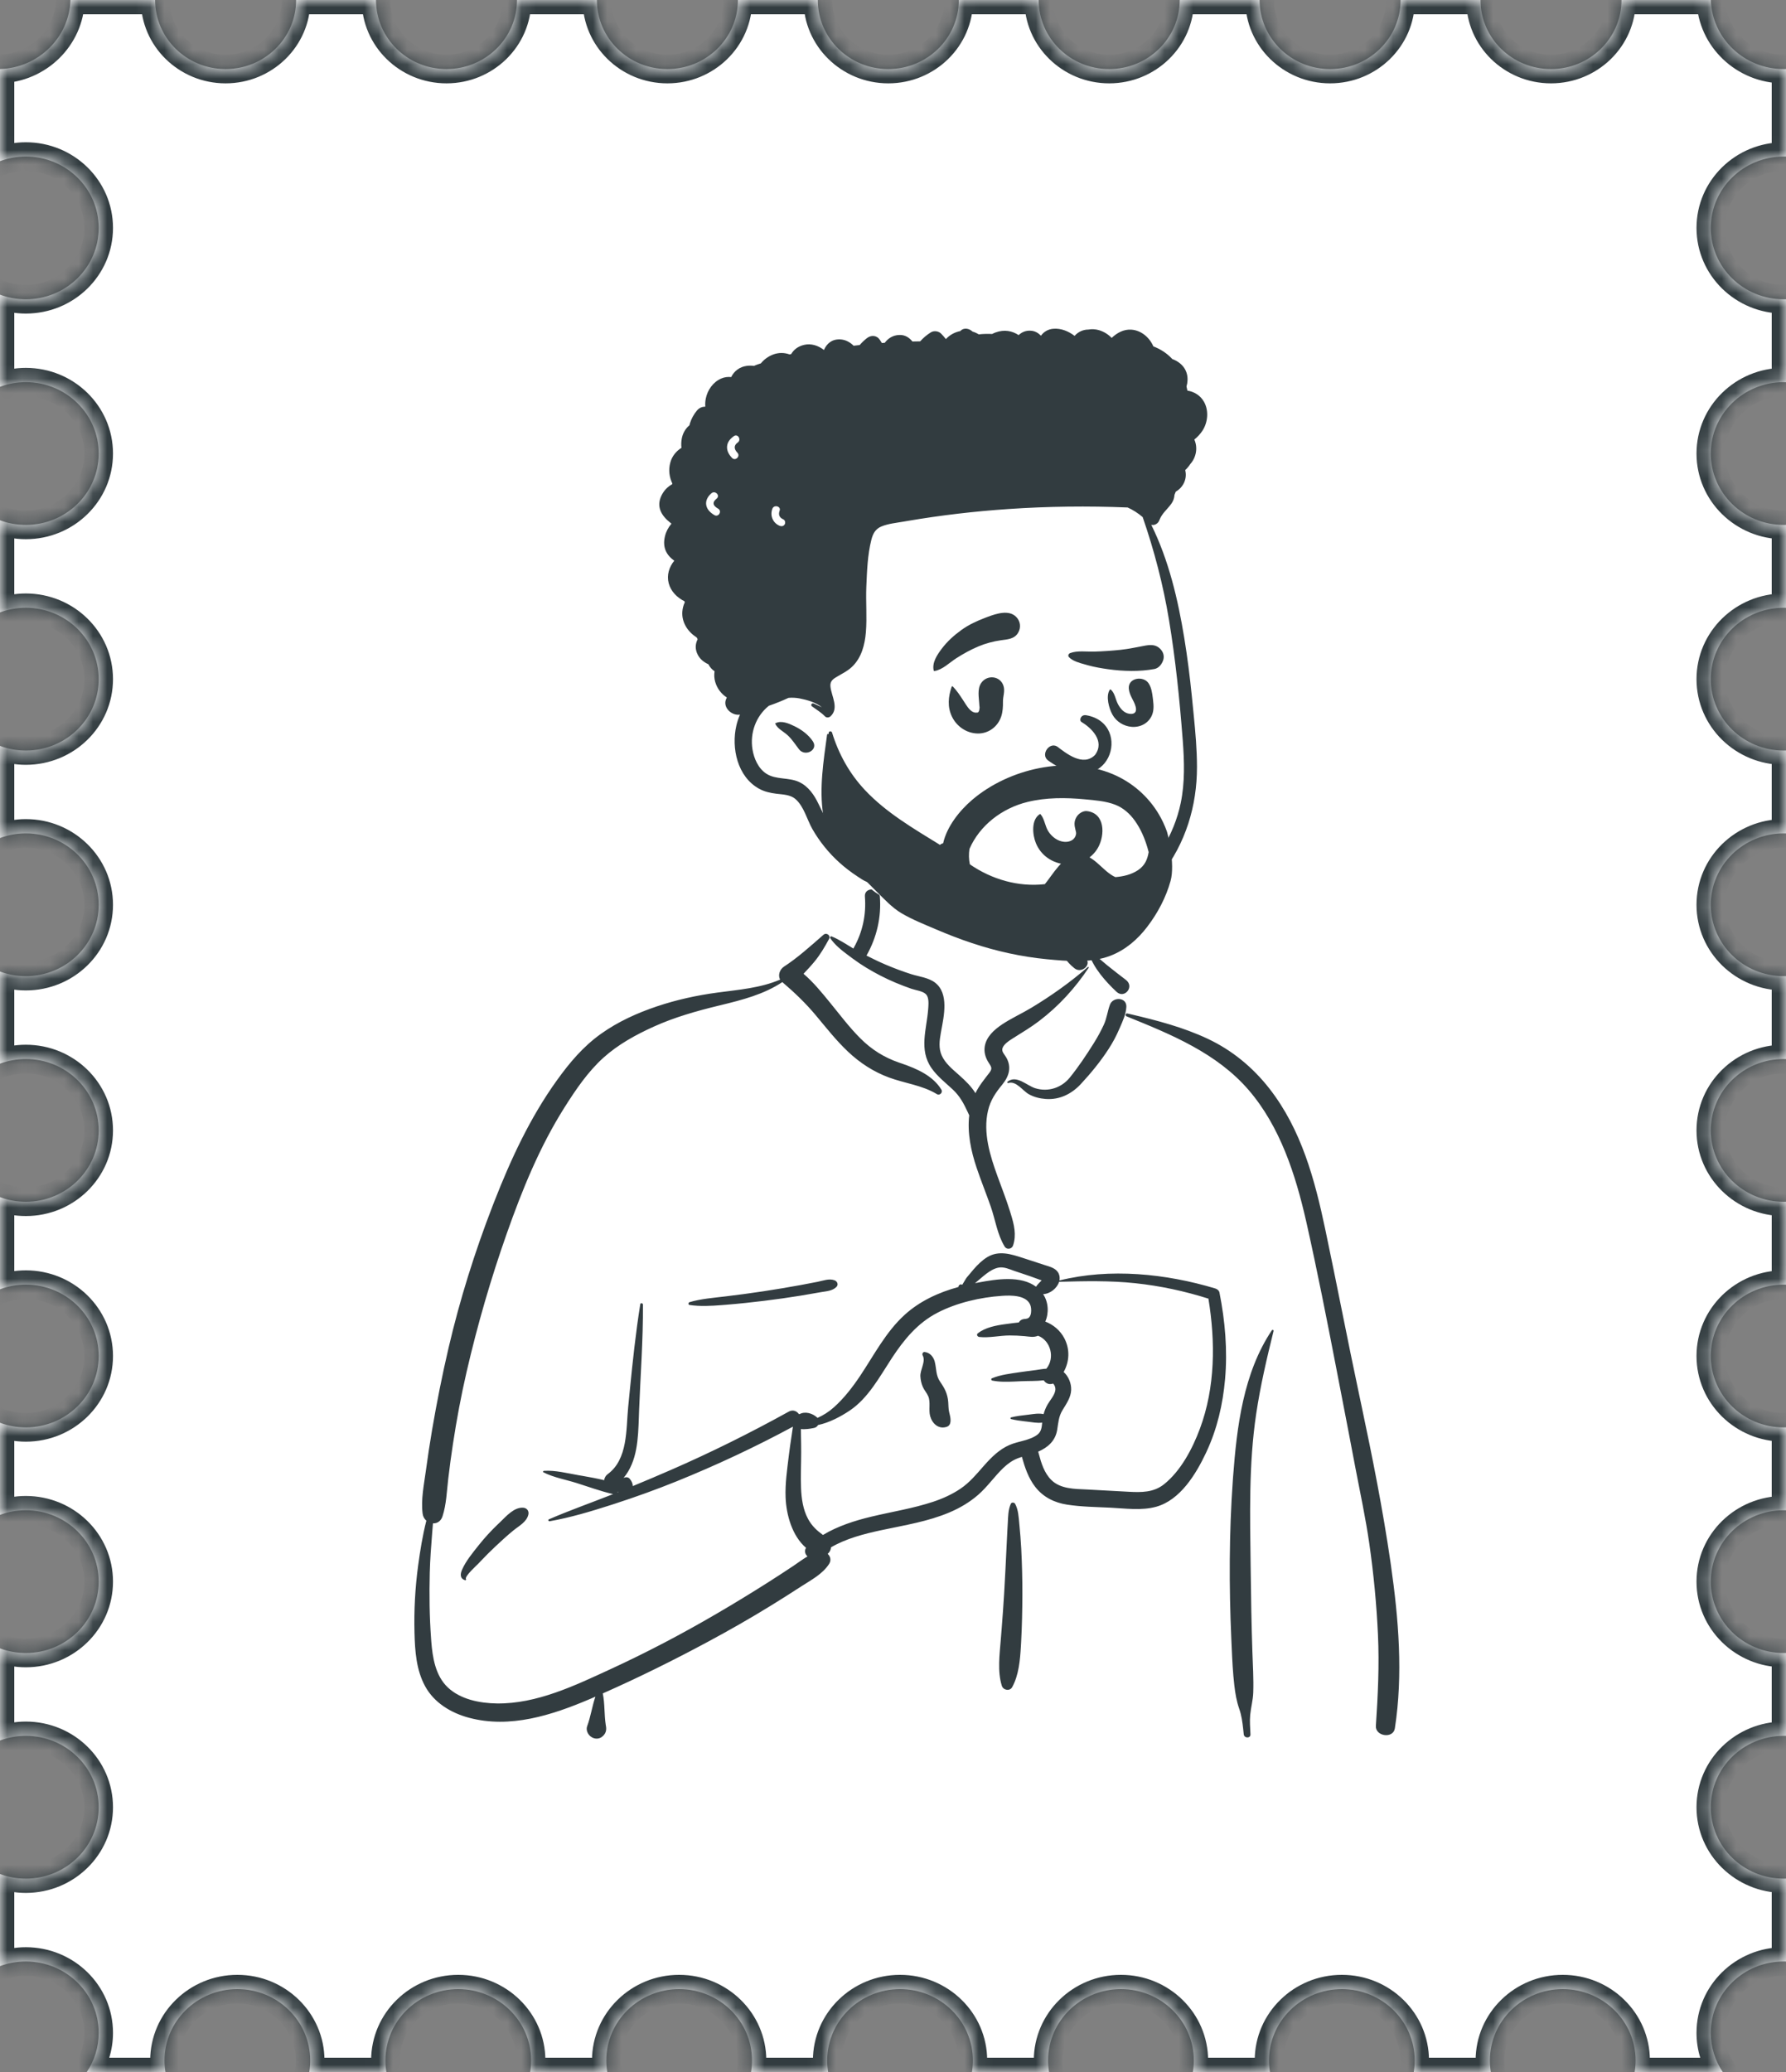
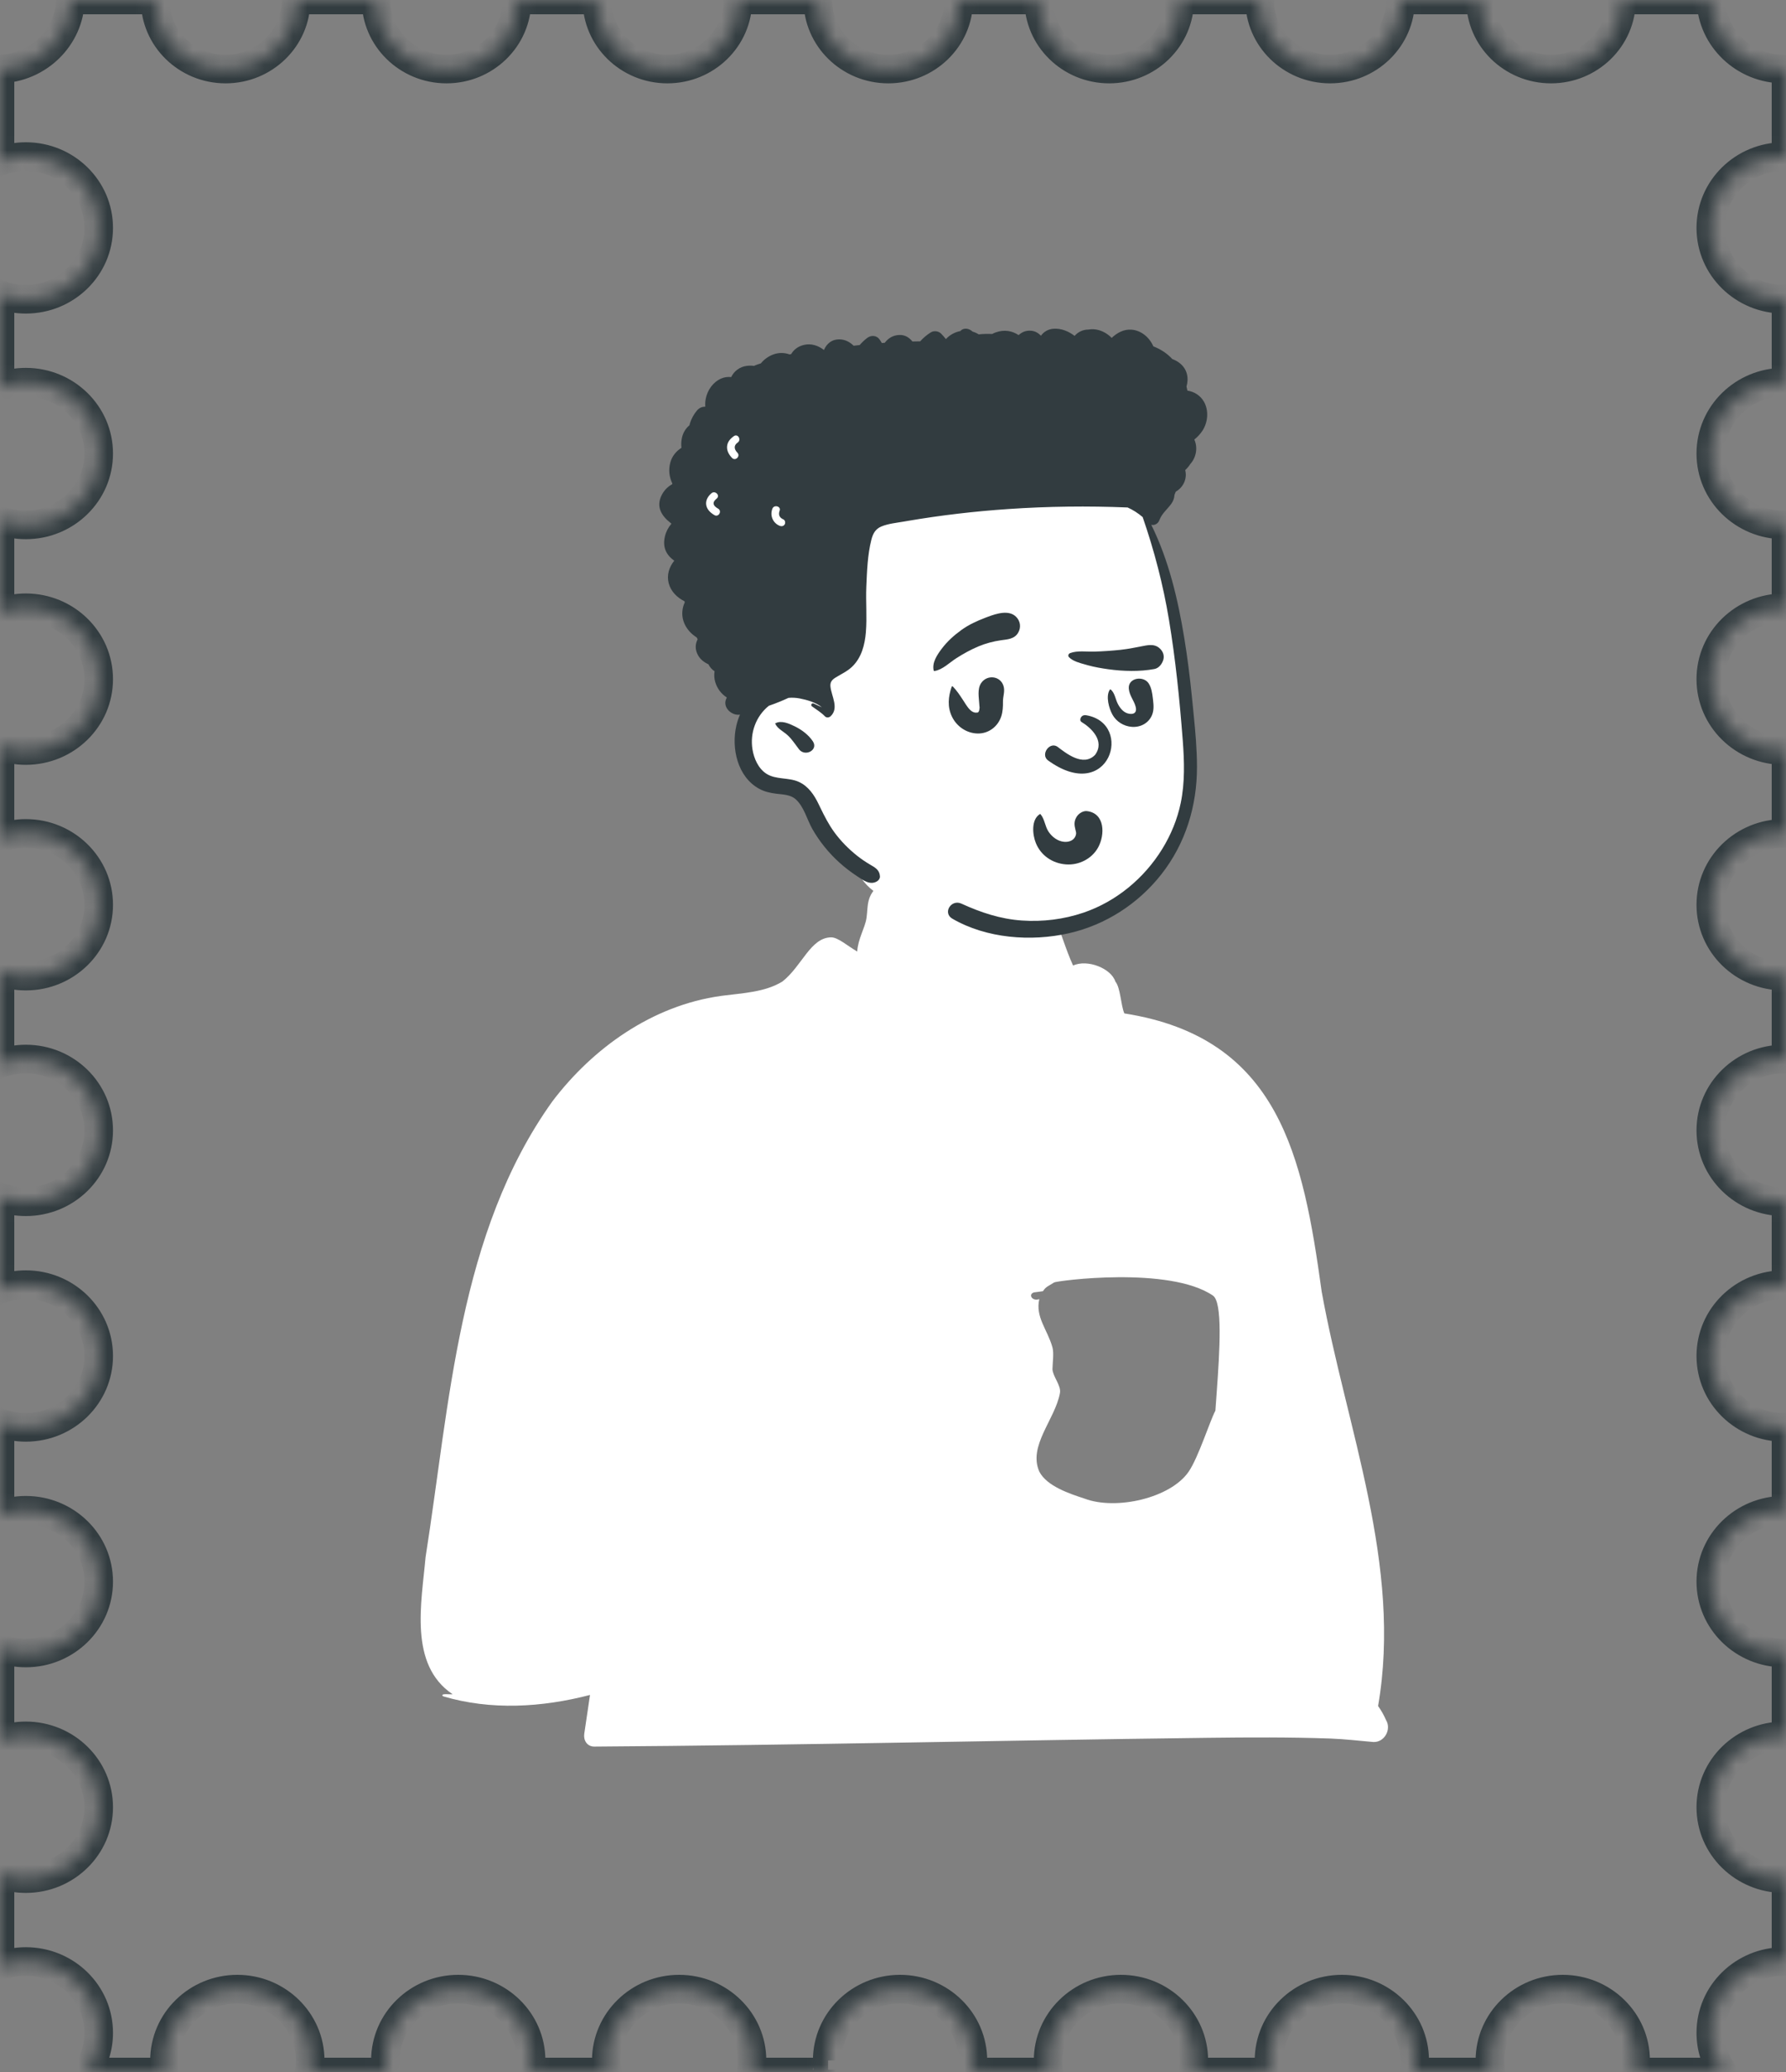
<svg xmlns="http://www.w3.org/2000/svg" width="125" height="145" viewBox="0 0 125 145" fill="none">
  <rect x="0" y="0" width="125" height="145" fill="#808080" stroke="none" />
  <mask id="path-1-inside-1_174_9877" fill="white">
    <path d="M113.487 0H119.739C119.826 2.684 122.075 4.833 124.836 4.833C124.891 4.833 124.945 4.832 125 4.831V10.958C124.945 10.956 124.891 10.956 124.836 10.956C122.02 10.956 119.737 13.192 119.737 15.95C119.737 18.708 122.02 20.944 124.836 20.944C124.891 20.944 124.945 20.944 125 20.942V26.747C124.945 26.745 124.891 26.744 124.836 26.744C122.02 26.744 119.737 28.98 119.737 31.739C119.737 34.497 122.02 36.733 124.836 36.733C124.891 36.733 124.945 36.733 125 36.731V42.536C124.945 42.534 124.891 42.533 124.836 42.533C122.02 42.533 119.737 44.769 119.737 47.528C119.737 50.286 122.02 52.522 124.836 52.522C124.891 52.522 124.945 52.521 125 52.52V58.325C124.945 58.323 124.891 58.322 124.836 58.322C122.02 58.322 119.737 60.558 119.737 63.317C119.737 66.075 122.02 68.311 124.836 68.311C124.891 68.311 124.945 68.31 125 68.309V74.114C124.945 74.112 124.891 74.111 124.836 74.111C122.02 74.111 119.737 76.347 119.737 79.106C119.737 81.864 122.02 84.1 124.836 84.1C124.891 84.1 124.945 84.099 125 84.097V89.903C124.98 89.902 124.96 89.901 124.941 89.901C124.925 89.901 124.909 89.9 124.894 89.9C124.874 89.9 124.855 89.9 124.836 89.9C122.02 89.9 119.737 92.136 119.737 94.894C119.737 97.653 122.02 99.889 124.836 99.889C124.891 99.889 124.945 99.888 125 99.886V105.691C124.98 105.691 124.959 105.69 124.939 105.69L124.921 105.69L124.901 105.689L124.872 105.689L124.85 105.689L124.836 105.689C122.02 105.689 119.737 107.925 119.737 110.683C119.737 113.442 122.02 115.678 124.836 115.678C124.891 115.678 124.945 115.677 125 115.675V121.48C124.974 121.48 124.949 121.479 124.923 121.478C124.894 121.478 124.865 121.478 124.836 121.478C122.02 121.478 119.737 123.714 119.737 126.472C119.737 129.231 122.02 131.467 124.836 131.467C124.891 131.467 124.945 131.466 125 131.464V137.269C124.945 137.268 124.891 137.267 124.836 137.267C122.02 137.267 119.737 139.503 119.737 142.261C119.737 143.272 120.044 144.214 120.571 145H114.408C114.451 144.738 114.474 144.469 114.474 144.194C114.474 141.436 112.191 139.2 109.375 139.2C106.559 139.2 104.276 141.436 104.276 144.194C104.276 144.469 104.299 144.738 104.342 145H98.947C98.991 144.738 99.013 144.469 99.013 144.194C99.013 141.436 96.73 139.2 93.915 139.2C91.099 139.2 88.816 141.436 88.816 144.194C88.816 144.469 88.838 144.738 88.882 145H83.487C83.53 144.738 83.553 144.469 83.553 144.194C83.553 141.436 81.27 139.2 78.454 139.2C75.638 139.2 73.355 141.436 73.355 144.194C73.355 144.469 73.378 144.738 73.421 145H68.026C68.07 144.738 68.092 144.469 68.092 144.194C68.092 141.436 65.809 139.2 62.993 139.2C60.178 139.2 57.895 141.436 57.895 144.194C57.895 144.469 57.917 144.738 57.961 145H52.566C52.609 144.738 52.632 144.469 52.632 144.194C52.632 141.436 50.349 139.2 47.533 139.2C44.717 139.2 42.434 141.436 42.434 144.194C42.434 144.469 42.457 144.738 42.5 145H37.105C37.148 144.738 37.171 144.469 37.171 144.194C37.171 141.436 34.888 139.2 32.072 139.2C29.256 139.2 26.974 141.436 26.974 144.194C26.974 144.469 26.996 144.738 27.04 145H21.645C21.688 144.738 21.71 144.469 21.71 144.194C21.71 141.436 19.428 139.2 16.612 139.2C13.796 139.2 11.513 141.436 11.513 144.194C11.513 144.469 11.536 144.738 11.579 145H6.074C6.601 144.214 6.908 143.272 6.908 142.261C6.908 139.503 4.625 137.267 1.809 137.267C1.172 137.267 0.562 137.381 0 137.59V131.143C0.562 131.352 1.172 131.467 1.809 131.467C4.625 131.467 6.908 129.231 6.908 126.472C6.908 123.714 4.625 121.478 1.809 121.478C1.172 121.478 0.562 121.592 0 121.801V115.354C0.562 115.563 1.172 115.678 1.809 115.678C4.625 115.678 6.908 113.442 6.908 110.683C6.908 107.925 4.625 105.689 1.809 105.689C1.172 105.689 0.562 105.803 0 106.012V99.565C0.562 99.774 1.172 99.889 1.809 99.889C4.625 99.889 6.908 97.653 6.908 94.894C6.908 92.136 4.625 89.9 1.809 89.9C1.172 89.9 0.562 90.014 0 90.224V83.776C0.562 83.986 1.172 84.1 1.809 84.1C4.625 84.1 6.908 81.864 6.908 79.106C6.908 76.347 4.625 74.111 1.809 74.111C1.172 74.111 0.562 74.226 0 74.435V67.988C0.562 68.197 1.172 68.311 1.809 68.311C4.625 68.311 6.908 66.075 6.908 63.317C6.908 60.558 4.625 58.322 1.809 58.322C1.172 58.322 0.562 58.437 0 58.646V52.199C0.562 52.408 1.172 52.522 1.809 52.522C4.625 52.522 6.908 50.286 6.908 47.528C6.908 44.769 4.625 42.533 1.809 42.533C1.172 42.533 0.562 42.648 0 42.857V36.41C0.562 36.619 1.172 36.733 1.809 36.733C4.625 36.733 6.908 34.497 6.908 31.739C6.908 28.98 4.625 26.744 1.809 26.744C1.172 26.744 0.562 26.859 0 27.068V20.621C0.562 20.83 1.172 20.944 1.809 20.944C4.625 20.944 6.908 18.708 6.908 15.95C6.908 13.192 4.625 10.956 1.809 10.956C1.172 10.956 0.562 11.07 0 11.279V4.831C2.685 4.747 4.847 2.63 4.932 0H10.855C10.855 2.669 13.064 4.833 15.79 4.833C18.515 4.833 20.724 2.669 20.724 0H26.316C26.316 2.669 28.525 4.833 31.25 4.833C33.975 4.833 36.184 2.669 36.184 0H41.776C41.776 2.669 43.985 4.833 46.711 4.833C49.436 4.833 51.645 2.669 51.645 0H57.237C57.237 2.669 59.446 4.833 62.171 4.833C64.896 4.833 67.105 2.669 67.105 0H72.697C72.697 2.669 74.906 4.833 77.632 4.833C80.357 4.833 82.566 2.669 82.566 0H88.158C88.158 2.669 90.367 4.833 93.092 4.833C95.817 4.833 98.026 2.669 98.026 0H103.618C103.618 2.669 105.828 4.833 108.553 4.833C111.278 4.833 113.487 2.669 113.487 0Z" />
  </mask>
-   <path d="M113.487 0H119.739C119.826 2.684 122.075 4.833 124.836 4.833C124.891 4.833 124.945 4.832 125 4.831V10.958C124.945 10.956 124.891 10.956 124.836 10.956C122.02 10.956 119.737 13.192 119.737 15.95C119.737 18.708 122.02 20.944 124.836 20.944C124.891 20.944 124.945 20.944 125 20.942V26.747C124.945 26.745 124.891 26.744 124.836 26.744C122.02 26.744 119.737 28.98 119.737 31.739C119.737 34.497 122.02 36.733 124.836 36.733C124.891 36.733 124.945 36.733 125 36.731V42.536C124.945 42.534 124.891 42.533 124.836 42.533C122.02 42.533 119.737 44.769 119.737 47.528C119.737 50.286 122.02 52.522 124.836 52.522C124.891 52.522 124.945 52.521 125 52.52V58.325C124.945 58.323 124.891 58.322 124.836 58.322C122.02 58.322 119.737 60.558 119.737 63.317C119.737 66.075 122.02 68.311 124.836 68.311C124.891 68.311 124.945 68.31 125 68.309V74.114C124.945 74.112 124.891 74.111 124.836 74.111C122.02 74.111 119.737 76.347 119.737 79.106C119.737 81.864 122.02 84.1 124.836 84.1C124.891 84.1 124.945 84.099 125 84.097V89.903C124.98 89.902 124.96 89.901 124.941 89.901C124.925 89.901 124.909 89.9 124.894 89.9C124.874 89.9 124.855 89.9 124.836 89.9C122.02 89.9 119.737 92.136 119.737 94.894C119.737 97.653 122.02 99.889 124.836 99.889C124.891 99.889 124.945 99.888 125 99.886V105.691C124.98 105.691 124.959 105.69 124.939 105.69L124.921 105.69L124.901 105.689L124.872 105.689L124.85 105.689L124.836 105.689C122.02 105.689 119.737 107.925 119.737 110.683C119.737 113.442 122.02 115.678 124.836 115.678C124.891 115.678 124.945 115.677 125 115.675V121.48C124.974 121.48 124.949 121.479 124.923 121.478C124.894 121.478 124.865 121.478 124.836 121.478C122.02 121.478 119.737 123.714 119.737 126.472C119.737 129.231 122.02 131.467 124.836 131.467C124.891 131.467 124.945 131.466 125 131.464V137.269C124.945 137.268 124.891 137.267 124.836 137.267C122.02 137.267 119.737 139.503 119.737 142.261C119.737 143.272 120.044 144.214 120.571 145H114.408C114.451 144.738 114.474 144.469 114.474 144.194C114.474 141.436 112.191 139.2 109.375 139.2C106.559 139.2 104.276 141.436 104.276 144.194C104.276 144.469 104.299 144.738 104.342 145H98.947C98.991 144.738 99.013 144.469 99.013 144.194C99.013 141.436 96.73 139.2 93.915 139.2C91.099 139.2 88.816 141.436 88.816 144.194C88.816 144.469 88.838 144.738 88.882 145H83.487C83.53 144.738 83.553 144.469 83.553 144.194C83.553 141.436 81.27 139.2 78.454 139.2C75.638 139.2 73.355 141.436 73.355 144.194C73.355 144.469 73.378 144.738 73.421 145H68.026C68.07 144.738 68.092 144.469 68.092 144.194C68.092 141.436 65.809 139.2 62.993 139.2C60.178 139.2 57.895 141.436 57.895 144.194C57.895 144.469 57.917 144.738 57.961 145H52.566C52.609 144.738 52.632 144.469 52.632 144.194C52.632 141.436 50.349 139.2 47.533 139.2C44.717 139.2 42.434 141.436 42.434 144.194C42.434 144.469 42.457 144.738 42.5 145H37.105C37.148 144.738 37.171 144.469 37.171 144.194C37.171 141.436 34.888 139.2 32.072 139.2C29.256 139.2 26.974 141.436 26.974 144.194C26.974 144.469 26.996 144.738 27.04 145H21.645C21.688 144.738 21.71 144.469 21.71 144.194C21.71 141.436 19.428 139.2 16.612 139.2C13.796 139.2 11.513 141.436 11.513 144.194C11.513 144.469 11.536 144.738 11.579 145H6.074C6.601 144.214 6.908 143.272 6.908 142.261C6.908 139.503 4.625 137.267 1.809 137.267C1.172 137.267 0.562 137.381 0 137.59V131.143C0.562 131.352 1.172 131.467 1.809 131.467C4.625 131.467 6.908 129.231 6.908 126.472C6.908 123.714 4.625 121.478 1.809 121.478C1.172 121.478 0.562 121.592 0 121.801V115.354C0.562 115.563 1.172 115.678 1.809 115.678C4.625 115.678 6.908 113.442 6.908 110.683C6.908 107.925 4.625 105.689 1.809 105.689C1.172 105.689 0.562 105.803 0 106.012V99.565C0.562 99.774 1.172 99.889 1.809 99.889C4.625 99.889 6.908 97.653 6.908 94.894C6.908 92.136 4.625 89.9 1.809 89.9C1.172 89.9 0.562 90.014 0 90.224V83.776C0.562 83.986 1.172 84.1 1.809 84.1C4.625 84.1 6.908 81.864 6.908 79.106C6.908 76.347 4.625 74.111 1.809 74.111C1.172 74.111 0.562 74.226 0 74.435V67.988C0.562 68.197 1.172 68.311 1.809 68.311C4.625 68.311 6.908 66.075 6.908 63.317C6.908 60.558 4.625 58.322 1.809 58.322C1.172 58.322 0.562 58.437 0 58.646V52.199C0.562 52.408 1.172 52.522 1.809 52.522C4.625 52.522 6.908 50.286 6.908 47.528C6.908 44.769 4.625 42.533 1.809 42.533C1.172 42.533 0.562 42.648 0 42.857V36.41C0.562 36.619 1.172 36.733 1.809 36.733C4.625 36.733 6.908 34.497 6.908 31.739C6.908 28.98 4.625 26.744 1.809 26.744C1.172 26.744 0.562 26.859 0 27.068V20.621C0.562 20.83 1.172 20.944 1.809 20.944C4.625 20.944 6.908 18.708 6.908 15.95C6.908 13.192 4.625 10.956 1.809 10.956C1.172 10.956 0.562 11.07 0 11.279V4.831C2.685 4.747 4.847 2.63 4.932 0H10.855C10.855 2.669 13.064 4.833 15.79 4.833C18.515 4.833 20.724 2.669 20.724 0H26.316C26.316 2.669 28.525 4.833 31.25 4.833C33.975 4.833 36.184 2.669 36.184 0H41.776C41.776 2.669 43.985 4.833 46.711 4.833C49.436 4.833 51.645 2.669 51.645 0H57.237C57.237 2.669 59.446 4.833 62.171 4.833C64.896 4.833 67.105 2.669 67.105 0H72.697C72.697 2.669 74.906 4.833 77.632 4.833C80.357 4.833 82.566 2.669 82.566 0H88.158C88.158 2.669 90.367 4.833 93.092 4.833C95.817 4.833 98.026 2.669 98.026 0H103.618C103.618 2.669 105.828 4.833 108.553 4.833C111.278 4.833 113.487 2.669 113.487 0Z" fill="white" />
-   <path d="M119.739 0L120.739 -0.032L120.708 -1H119.739V0ZM113.487 0V-1H112.487V0H113.487ZM125 4.831H126V3.799L124.969 3.831L125 4.831ZM125 10.958L124.969 11.958L126 11.99V10.958H125ZM125 20.942H126V19.91L124.969 19.942L125 20.942ZM125 26.747L124.969 27.747L126 27.779V26.747H125ZM125 36.731H126V35.699L124.969 35.731L125 36.731ZM125 42.536L124.969 43.535L126 43.567V42.536H125ZM125 52.52H126V51.488L124.969 51.52L125 52.52ZM125 58.325L124.969 59.324L126 59.356V58.325H125ZM125 68.309H126V67.277L124.969 67.309L125 68.309ZM125 74.114L124.969 75.113L126 75.145V74.114H125ZM125 84.097H126V83.066L124.969 83.098L125 84.097ZM125 89.903L124.969 90.902L126 90.934V89.903H125ZM124.941 89.901L124.96 88.901L124.96 88.901L124.941 89.901ZM124.894 89.9L124.883 90.9L124.883 90.9L124.894 89.9ZM125 99.886H126V98.855L124.969 98.887L125 99.886ZM125 105.691L124.969 106.691L126 106.723V105.691H125ZM124.939 105.69L124.959 104.69L124.958 104.69L124.939 105.69ZM124.921 105.69L124.94 104.69L124.936 104.69L124.921 105.69ZM124.901 105.689L124.915 104.689L124.91 104.689L124.901 105.689ZM124.872 105.689L124.881 104.689L124.876 104.689L124.872 105.689ZM124.85 105.689L124.855 104.689L124.852 104.689L124.85 105.689ZM124.836 105.689L124.837 104.689H124.836V105.689ZM125 115.675H126V114.644L124.969 114.676L125 115.675ZM125 121.48L124.969 122.48L126 122.512V121.48H125ZM124.923 121.478L124.907 122.478L124.907 122.478L124.923 121.478ZM125 131.464H126V130.433L124.969 130.465L125 131.464ZM125 137.269L124.969 138.269L126 138.301V137.269H125ZM120.571 145V146H122.446L121.402 144.443L120.571 145ZM114.408 145L113.421 144.837L113.229 146H114.408V145ZM104.342 145V146H105.521L105.329 144.837L104.342 145ZM98.947 145L97.961 144.837L97.768 146H98.947V145ZM88.882 145V146H90.061L89.868 144.837L88.882 145ZM83.487 145L82.5 144.837L82.308 146H83.487V145ZM73.421 145V146H74.6L74.408 144.837L73.421 145ZM68.026 145L67.04 144.837L66.847 146H68.026V145ZM57.961 145V146H59.14L58.947 144.837L57.961 145ZM52.566 145L51.579 144.837L51.386 146H52.566V145ZM42.5 145V146H43.679L43.487 144.837L42.5 145ZM37.105 145L36.118 144.837L35.926 146H37.105V145ZM27.04 145V146H28.219L28.026 144.837L27.04 145ZM21.645 145L20.658 144.837L20.465 146H21.645V145ZM11.579 145V146H12.758L12.566 144.837L11.579 145ZM6.074 145L5.243 144.443L4.199 146H6.074V145ZM0 137.59H-1V139.029L0.349 138.528L0 137.59ZM0 131.143L0.349 130.206L-1 129.704V131.143H0ZM0 121.801H-1V123.24L0.349 122.739L0 121.801ZM0 115.354L0.349 114.417L-1 113.915V115.354H0ZM0 106.012H-1V107.451L0.349 106.95L0 106.012ZM0 99.565L0.349 98.628L-1 98.127V99.565H0ZM0 90.224H-1V91.662L0.349 91.161L0 90.224ZM0 83.776L0.349 82.839L-1 82.338V83.776H0ZM0 74.435H-1V75.873L0.349 75.372L0 74.435ZM0 67.988L0.349 67.05L-1 66.549V67.988H0ZM0 58.646H-1V60.085L0.349 59.583L0 58.646ZM0 52.199L0.349 51.261L-1 50.76V52.199H0ZM0 42.857H-1V44.296L0.349 43.794L0 42.857ZM0 36.41L0.349 35.472L-1 34.971V36.41H0ZM0 27.068H-1V28.507L0.349 28.005L0 27.068ZM0 20.621L0.349 19.684L-1 19.182V20.621H0ZM0 11.279H-1V12.718L0.349 12.216L0 11.279ZM0 4.831L-0.031 3.831L-1 3.861V4.831H0ZM4.932 0V-1H3.963L3.932 -0.032L4.932 0ZM10.855 0H11.855V-1H10.855V0ZM20.724 0V-1H19.724V0H20.724ZM26.316 0H27.316V-1H26.316V0ZM36.184 0V-1H35.184V0H36.184ZM41.776 0H42.776V-1H41.776V0ZM51.645 0V-1H50.645V0H51.645ZM57.237 0H58.237V-1H57.237V0ZM67.105 0V-1H66.105V0H67.105ZM72.697 0H73.697V-1H72.697V0ZM82.566 0V-1H81.566V0H82.566ZM88.158 0H89.158V-1H88.158V0ZM98.026 0V-1H97.026V0H98.026ZM103.618 0H104.618V-1H103.618V0ZM119.739 -1H113.487V1H119.739V-1ZM124.836 3.833C122.597 3.833 120.808 2.095 120.739 -0.032L118.74 0.032C118.845 3.272 121.552 5.833 124.836 5.833V3.833ZM124.969 3.831C124.925 3.833 124.88 3.833 124.836 3.833V5.833C124.901 5.833 124.966 5.832 125.031 5.83L124.969 3.831ZM126 10.958V4.831H124V10.958H126ZM124.836 11.956C124.88 11.956 124.925 11.956 124.969 11.958L125.031 9.959C124.966 9.957 124.901 9.956 124.836 9.956V11.956ZM120.737 15.95C120.737 13.763 122.552 11.956 124.836 11.956V9.956C121.487 9.956 118.737 12.62 118.737 15.95H120.737ZM124.836 19.944C122.552 19.944 120.737 18.137 120.737 15.95H118.737C118.737 19.28 121.487 21.944 124.836 21.944V19.944ZM124.969 19.942C124.925 19.944 124.88 19.944 124.836 19.944V21.944C124.901 21.944 124.966 21.943 125.031 21.941L124.969 19.942ZM126 26.747V20.942H124V26.747H126ZM124.836 27.744C124.88 27.744 124.925 27.745 124.969 27.747L125.031 25.747C124.966 25.745 124.901 25.744 124.836 25.744V27.744ZM120.737 31.739C120.737 29.552 122.552 27.744 124.836 27.744V25.744C121.487 25.744 118.737 28.409 118.737 31.739H120.737ZM124.836 35.733C122.552 35.733 120.737 33.926 120.737 31.739H118.737C118.737 35.069 121.487 37.733 124.836 37.733V35.733ZM124.969 35.731C124.925 35.733 124.88 35.733 124.836 35.733V37.733C124.901 37.733 124.966 37.732 125.031 37.73L124.969 35.731ZM126 42.536V36.731H124V42.536H126ZM124.836 43.533C124.88 43.533 124.925 43.534 124.969 43.535L125.031 41.536C124.966 41.534 124.901 41.533 124.836 41.533V43.533ZM120.737 47.528C120.737 45.341 122.552 43.533 124.836 43.533V41.533C121.487 41.533 118.737 44.198 118.737 47.528H120.737ZM124.836 51.522C122.552 51.522 120.737 49.715 120.737 47.528H118.737C118.737 50.858 121.487 53.522 124.836 53.522V51.522ZM124.969 51.52C124.925 51.522 124.88 51.522 124.836 51.522V53.522C124.901 53.522 124.966 53.521 125.031 53.519L124.969 51.52ZM126 58.325V52.52H124V58.325H126ZM124.836 59.322C124.88 59.322 124.925 59.323 124.969 59.324L125.031 57.325C124.966 57.323 124.901 57.322 124.836 57.322V59.322ZM120.737 63.317C120.737 61.13 122.552 59.322 124.836 59.322V57.322C121.487 57.322 118.737 59.987 118.737 63.317H120.737ZM124.836 67.311C122.552 67.311 120.737 65.503 120.737 63.317H118.737C118.737 66.647 121.487 69.311 124.836 69.311V67.311ZM124.969 67.309C124.925 67.31 124.88 67.311 124.836 67.311V69.311C124.901 69.311 124.966 69.31 125.031 69.308L124.969 67.309ZM126 74.114V68.309H124V74.114H126ZM124.836 75.111C124.88 75.111 124.925 75.112 124.969 75.113L125.031 73.114C124.966 73.112 124.901 73.111 124.836 73.111V75.111ZM120.737 79.106C120.737 76.919 122.552 75.111 124.836 75.111V73.111C121.487 73.111 118.737 75.775 118.737 79.106H120.737ZM124.836 83.1C122.552 83.1 120.737 81.292 120.737 79.106H118.737C118.737 82.436 121.487 85.1 124.836 85.1V83.1ZM124.969 83.098C124.925 83.099 124.88 83.1 124.836 83.1V85.1C124.901 85.1 124.966 85.099 125.031 85.097L124.969 83.098ZM126 89.903V84.097H124V89.903H126ZM124.921 90.901C124.937 90.901 124.953 90.902 124.969 90.902L125.031 88.903C125.008 88.902 124.984 88.902 124.96 88.901L124.921 90.901ZM124.883 90.9C124.896 90.9 124.908 90.901 124.921 90.901L124.96 88.901C124.942 88.901 124.923 88.901 124.905 88.9L124.883 90.9ZM124.836 90.9C124.851 90.9 124.867 90.9 124.883 90.9L124.905 88.9C124.882 88.9 124.859 88.9 124.836 88.9V90.9ZM120.737 94.894C120.737 92.708 122.552 90.9 124.836 90.9V88.9C121.487 88.9 118.737 91.564 118.737 94.894H120.737ZM124.836 98.889C122.552 98.889 120.737 97.081 120.737 94.894H118.737C118.737 98.225 121.487 100.889 124.836 100.889V98.889ZM124.969 98.887C124.925 98.888 124.88 98.889 124.836 98.889V100.889C124.901 100.889 124.966 100.888 125.031 100.886L124.969 98.887ZM126 105.691V99.886H124V105.691H126ZM124.92 106.69C124.936 106.69 124.953 106.69 124.969 106.691L125.031 104.692C125.007 104.691 124.983 104.691 124.959 104.69L124.92 106.69ZM124.903 106.689L124.921 106.69L124.958 104.69L124.94 104.69L124.903 106.689ZM124.887 106.689L124.907 106.689L124.936 104.69L124.915 104.689L124.887 106.689ZM124.862 106.689L124.891 106.689L124.91 104.689L124.881 104.689L124.862 106.689ZM124.846 106.689L124.867 106.689L124.876 104.689L124.855 104.689L124.846 106.689ZM124.834 106.689L124.849 106.689L124.852 104.689L124.837 104.689L124.834 106.689ZM120.737 110.683C120.737 108.497 122.552 106.689 124.836 106.689V104.689C121.487 104.689 118.737 107.353 118.737 110.683H120.737ZM124.836 114.678C122.552 114.678 120.737 112.87 120.737 110.683H118.737C118.737 114.013 121.487 116.678 124.836 116.678V114.678ZM124.969 114.676C124.925 114.677 124.88 114.678 124.836 114.678V116.678C124.901 116.678 124.966 116.677 125.031 116.675L124.969 114.676ZM126 121.48V115.675H124V121.48H126ZM124.907 122.478C124.927 122.479 124.948 122.479 124.969 122.48L125.031 120.481C125.001 120.48 124.97 120.479 124.94 120.479L124.907 122.478ZM124.836 122.478C124.859 122.478 124.883 122.478 124.907 122.478L124.94 120.479C124.905 120.478 124.87 120.478 124.836 120.478V122.478ZM120.737 126.472C120.737 124.286 122.552 122.478 124.836 122.478V120.478C121.487 120.478 118.737 123.142 118.737 126.472H120.737ZM124.836 130.467C122.552 130.467 120.737 128.659 120.737 126.472H118.737C118.737 129.802 121.487 132.467 124.836 132.467V130.467ZM124.969 130.465C124.925 130.466 124.88 130.467 124.836 130.467V132.467C124.901 132.467 124.966 132.466 125.031 132.464L124.969 130.465ZM126 137.269V131.464H124V137.269H126ZM124.836 138.267C124.88 138.267 124.925 138.267 124.969 138.269L125.031 136.27C124.966 136.268 124.901 136.267 124.836 136.267V138.267ZM120.737 142.261C120.737 140.074 122.552 138.267 124.836 138.267V136.267C121.487 136.267 118.737 138.931 118.737 142.261H120.737ZM121.402 144.443C120.981 143.815 120.737 143.067 120.737 142.261H118.737C118.737 143.478 119.107 144.612 119.741 145.557L121.402 144.443ZM114.408 146H120.571V144H114.408V146ZM113.474 144.194C113.474 144.414 113.456 144.628 113.421 144.837L115.394 145.163C115.447 144.847 115.474 144.524 115.474 144.194H113.474ZM109.375 140.2C111.658 140.2 113.474 142.008 113.474 144.194H115.474C115.474 140.864 112.724 138.2 109.375 138.2V140.2ZM105.276 144.194C105.276 142.008 107.092 140.2 109.375 140.2V138.2C106.026 138.2 103.276 140.864 103.276 144.194H105.276ZM105.329 144.837C105.294 144.628 105.276 144.414 105.276 144.194H103.276C103.276 144.524 103.303 144.847 103.356 145.163L105.329 144.837ZM98.947 146H104.342V144H98.947V146ZM98.013 144.194C98.013 144.414 97.995 144.628 97.961 144.837L99.934 145.163C99.986 144.847 100.013 144.524 100.013 144.194H98.013ZM93.915 140.2C96.198 140.2 98.013 142.008 98.013 144.194H100.013C100.013 140.864 97.263 138.2 93.915 138.2V140.2ZM89.816 144.194C89.816 142.008 91.631 140.2 93.915 140.2V138.2C90.566 138.2 87.816 140.864 87.816 144.194H89.816ZM89.868 144.837C89.834 144.628 89.816 144.414 89.816 144.194H87.816C87.816 144.524 87.843 144.847 87.895 145.163L89.868 144.837ZM83.487 146H88.882V144H83.487V146ZM82.553 144.194C82.553 144.414 82.535 144.628 82.5 144.837L84.473 145.163C84.525 144.847 84.553 144.524 84.553 144.194H82.553ZM78.454 140.2C80.737 140.2 82.553 142.008 82.553 144.194H84.553C84.553 140.864 81.803 138.2 78.454 138.2V140.2ZM74.355 144.194C74.355 142.008 76.171 140.2 78.454 140.2V138.2C75.105 138.2 72.355 140.864 72.355 144.194H74.355ZM74.408 144.837C74.373 144.628 74.355 144.414 74.355 144.194H72.355C72.355 144.524 72.382 144.847 72.435 145.163L74.408 144.837ZM68.026 146H73.421V144H68.026V146ZM67.092 144.194C67.092 144.414 67.074 144.628 67.04 144.837L69.013 145.163C69.065 144.847 69.092 144.524 69.092 144.194H67.092ZM62.993 140.2C65.277 140.2 67.092 142.008 67.092 144.194H69.092C69.092 140.864 66.342 138.2 62.993 138.2V140.2ZM58.895 144.194C58.895 142.008 60.71 140.2 62.993 140.2V138.2C59.645 138.2 56.895 140.864 56.895 144.194H58.895ZM58.947 144.837C58.913 144.628 58.895 144.414 58.895 144.194H56.895C56.895 144.524 56.922 144.847 56.974 145.163L58.947 144.837ZM52.566 146H57.961V144H52.566V146ZM51.632 144.194C51.632 144.414 51.614 144.628 51.579 144.837L53.552 145.163C53.605 144.847 53.632 144.524 53.632 144.194H51.632ZM47.533 140.2C49.816 140.2 51.632 142.008 51.632 144.194H53.632C53.632 140.864 50.882 138.2 47.533 138.2V140.2ZM43.434 144.194C43.434 142.008 45.25 140.2 47.533 140.2V138.2C44.184 138.2 41.434 140.864 41.434 144.194H43.434ZM43.487 144.837C43.452 144.628 43.434 144.414 43.434 144.194H41.434C41.434 144.524 41.461 144.847 41.514 145.163L43.487 144.837ZM37.105 146H42.5V144H37.105V146ZM36.171 144.194C36.171 144.414 36.153 144.628 36.118 144.837L38.092 145.163C38.144 144.847 38.171 144.524 38.171 144.194H36.171ZM32.072 140.2C34.356 140.2 36.171 142.008 36.171 144.194H38.171C38.171 140.864 35.421 138.2 32.072 138.2V140.2ZM27.974 144.194C27.974 142.008 29.789 140.2 32.072 140.2V138.2C28.724 138.2 25.974 140.864 25.974 144.194H27.974ZM28.026 144.837C27.992 144.628 27.974 144.414 27.974 144.194H25.974C25.974 144.524 26.001 144.847 26.053 145.163L28.026 144.837ZM21.645 146H27.04V144H21.645V146ZM20.71 144.194C20.71 144.414 20.692 144.628 20.658 144.837L22.631 145.163C22.683 144.847 22.71 144.524 22.71 144.194H20.71ZM16.612 140.2C18.895 140.2 20.71 142.008 20.71 144.194H22.71C22.71 140.864 19.96 138.2 16.612 138.2V140.2ZM12.513 144.194C12.513 142.008 14.329 140.2 16.612 140.2V138.2C13.263 138.2 10.513 140.864 10.513 144.194H12.513ZM12.566 144.837C12.531 144.628 12.513 144.414 12.513 144.194H10.513C10.513 144.524 10.54 144.847 10.593 145.163L12.566 144.837ZM6.074 146H11.579V144H6.074V146ZM5.908 142.261C5.908 143.067 5.664 143.815 5.243 144.443L6.904 145.557C7.538 144.612 7.908 143.478 7.908 142.261H5.908ZM1.809 138.267C4.092 138.267 5.908 140.074 5.908 142.261H7.908C7.908 138.931 5.158 136.267 1.809 136.267V138.267ZM0.349 138.528C0.801 138.359 1.293 138.267 1.809 138.267V136.267C1.052 136.267 0.324 136.403 -0.349 136.653L0.349 138.528ZM-1 131.143V137.59H1V131.143H-1ZM1.809 130.467C1.293 130.467 0.801 130.374 0.349 130.206L-0.349 132.08C0.324 132.33 1.052 132.467 1.809 132.467V130.467ZM5.908 126.472C5.908 128.659 4.092 130.467 1.809 130.467V132.467C5.158 132.467 7.908 129.802 7.908 126.472H5.908ZM1.809 122.478C4.092 122.478 5.908 124.286 5.908 126.472H7.908C7.908 123.142 5.158 120.478 1.809 120.478V122.478ZM0.349 122.739C0.801 122.57 1.293 122.478 1.809 122.478V120.478C1.052 120.478 0.324 120.614 -0.349 120.864L0.349 122.739ZM-1 115.354V121.801H1V115.354H-1ZM1.809 114.678C1.293 114.678 0.801 114.585 0.349 114.417L-0.349 116.292C0.324 116.542 1.052 116.678 1.809 116.678V114.678ZM5.908 110.683C5.908 112.87 4.092 114.678 1.809 114.678V116.678C5.158 116.678 7.908 114.013 7.908 110.683H5.908ZM1.809 106.689C4.092 106.689 5.908 108.497 5.908 110.683H7.908C7.908 107.353 5.158 104.689 1.809 104.689V106.689ZM0.349 106.95C0.801 106.782 1.293 106.689 1.809 106.689V104.689C1.052 104.689 0.324 104.825 -0.349 105.075L0.349 106.95ZM-1 99.565V106.012H1V99.565H-1ZM1.809 98.889C1.293 98.889 0.801 98.796 0.349 98.628L-0.349 100.503C0.324 100.753 1.052 100.889 1.809 100.889V98.889ZM5.908 94.894C5.908 97.081 4.092 98.889 1.809 98.889V100.889C5.158 100.889 7.908 98.225 7.908 94.894H5.908ZM1.809 90.9C4.092 90.9 5.908 92.708 5.908 94.894H7.908C7.908 91.564 5.158 88.9 1.809 88.9V90.9ZM0.349 91.161C0.801 90.993 1.293 90.9 1.809 90.9V88.9C1.052 88.9 0.324 89.036 -0.349 89.286L0.349 91.161ZM-1 83.776V90.224H1V83.776H-1ZM1.809 83.1C1.293 83.1 0.801 83.007 0.349 82.839L-0.349 84.714C0.324 84.964 1.052 85.1 1.809 85.1V83.1ZM5.908 79.106C5.908 81.292 4.092 83.1 1.809 83.1V85.1C5.158 85.1 7.908 82.436 7.908 79.106H5.908ZM1.809 75.111C4.092 75.111 5.908 76.919 5.908 79.106H7.908C7.908 75.775 5.158 73.111 1.809 73.111V75.111ZM0.349 75.372C0.801 75.204 1.293 75.111 1.809 75.111V73.111C1.052 73.111 0.324 73.247 -0.349 73.497L0.349 75.372ZM-1 67.988V74.435H1V67.988H-1ZM1.809 67.311C1.293 67.311 0.801 67.218 0.349 67.05L-0.349 68.925C0.324 69.175 1.052 69.311 1.809 69.311V67.311ZM5.908 63.317C5.908 65.503 4.092 67.311 1.809 67.311V69.311C5.158 69.311 7.908 66.647 7.908 63.317H5.908ZM1.809 59.322C4.092 59.322 5.908 61.13 5.908 63.317H7.908C7.908 59.987 5.158 57.322 1.809 57.322V59.322ZM0.349 59.583C0.801 59.415 1.293 59.322 1.809 59.322V57.322C1.052 57.322 0.324 57.459 -0.349 57.709L0.349 59.583ZM-1 52.199V58.646H1V52.199H-1ZM1.809 51.522C1.293 51.522 0.801 51.429 0.349 51.261L-0.349 53.136C0.324 53.386 1.052 53.522 1.809 53.522V51.522ZM5.908 47.528C5.908 49.715 4.092 51.522 1.809 51.522V53.522C5.158 53.522 7.908 50.858 7.908 47.528H5.908ZM1.809 43.533C4.092 43.533 5.908 45.341 5.908 47.528H7.908C7.908 44.198 5.158 41.533 1.809 41.533V43.533ZM0.349 43.794C0.801 43.626 1.293 43.533 1.809 43.533V41.533C1.052 41.533 0.324 41.67 -0.349 41.92L0.349 43.794ZM-1 36.41V42.857H1V36.41H-1ZM1.809 35.733C1.293 35.733 0.801 35.641 0.349 35.472L-0.349 37.347C0.324 37.597 1.052 37.733 1.809 37.733V35.733ZM5.908 31.739C5.908 33.926 4.092 35.733 1.809 35.733V37.733C5.158 37.733 7.908 35.069 7.908 31.739H5.908ZM1.809 27.744C4.092 27.744 5.908 29.552 5.908 31.739H7.908C7.908 28.409 5.158 25.744 1.809 25.744V27.744ZM0.349 28.005C0.801 27.837 1.293 27.744 1.809 27.744V25.744C1.052 25.744 0.324 25.881 -0.349 26.131L0.349 28.005ZM-1 20.621V27.068H1V20.621H-1ZM1.809 19.944C1.293 19.944 0.801 19.852 0.349 19.684L-0.349 21.558C0.324 21.808 1.052 21.944 1.809 21.944V19.944ZM5.908 15.95C5.908 18.137 4.092 19.944 1.809 19.944V21.944C5.158 21.944 7.908 19.28 7.908 15.95H5.908ZM1.809 11.956C4.092 11.956 5.908 13.763 5.908 15.95H7.908C7.908 12.62 5.158 9.956 1.809 9.956V11.956ZM0.349 12.216C0.801 12.048 1.293 11.956 1.809 11.956V9.956C1.052 9.956 0.324 10.092 -0.349 10.342L0.349 12.216ZM-1 4.831V11.279H1V4.831H-1ZM3.932 -0.032C3.865 2.053 2.144 3.764 -0.031 3.831L0.031 5.83C3.226 5.731 5.828 3.208 5.931 0.032L3.932 -0.032ZM10.855 -1H4.932V1H10.855V-1ZM15.79 3.833C13.597 3.833 11.855 2.098 11.855 0H9.855C9.855 3.241 12.532 5.833 15.79 5.833V3.833ZM19.724 0C19.724 2.098 17.982 3.833 15.79 3.833V5.833C19.047 5.833 21.724 3.241 21.724 0H19.724ZM26.316 -1H20.724V1H26.316V-1ZM31.25 3.833C29.058 3.833 27.316 2.098 27.316 0H25.316C25.316 3.241 27.992 5.833 31.25 5.833V3.833ZM35.184 0C35.184 2.098 33.442 3.833 31.25 3.833V5.833C34.508 5.833 37.184 3.241 37.184 0H35.184ZM41.776 -1H36.184V1H41.776V-1ZM46.711 3.833C44.518 3.833 42.776 2.098 42.776 0H40.776C40.776 3.241 43.453 5.833 46.711 5.833V3.833ZM50.645 0C50.645 2.098 48.903 3.833 46.711 3.833V5.833C49.968 5.833 52.645 3.241 52.645 0H50.645ZM57.237 -1H51.645V1H57.237V-1ZM62.171 3.833C59.979 3.833 58.237 2.098 58.237 0H56.237C56.237 3.241 58.913 5.833 62.171 5.833V3.833ZM66.105 0C66.105 2.098 64.363 3.833 62.171 3.833V5.833C65.429 5.833 68.105 3.241 68.105 0H66.105ZM72.697 -1H67.105V1H72.697V-1ZM77.632 3.833C75.439 3.833 73.697 2.098 73.697 0H71.697C71.697 3.241 74.374 5.833 77.632 5.833V3.833ZM81.566 0C81.566 2.098 79.824 3.833 77.632 3.833V5.833C80.889 5.833 83.566 3.241 83.566 0H81.566ZM88.158 -1H82.566V1H88.158V-1ZM93.092 3.833C90.9 3.833 89.158 2.098 89.158 0H87.158C87.158 3.241 89.834 5.833 93.092 5.833V3.833ZM97.026 0C97.026 2.098 95.284 3.833 93.092 3.833V5.833C96.35 5.833 99.026 3.241 99.026 0H97.026ZM103.618 -1H98.026V1H103.618V-1ZM108.553 3.833C106.36 3.833 104.618 2.098 104.618 0H102.618C102.618 3.241 105.295 5.833 108.553 5.833V3.833ZM112.487 0C112.487 2.098 110.745 3.833 108.553 3.833V5.833C111.81 5.833 114.487 3.241 114.487 0H112.487Z" fill="#323C40" mask="url(#path-1-inside-1_174_9877)" />
+   <path d="M119.739 0L120.739 -0.032L120.708 -1H119.739V0ZM113.487 0V-1H112.487V0H113.487ZM125 4.831H126V3.799L124.969 3.831L125 4.831ZM125 10.958L124.969 11.958L126 11.99V10.958H125ZM125 20.942H126V19.91L124.969 19.942L125 20.942ZM125 26.747L124.969 27.747L126 27.779V26.747H125ZM125 36.731H126V35.699L124.969 35.731L125 36.731ZM125 42.536L124.969 43.535L126 43.567V42.536H125ZM125 52.52H126V51.488L124.969 51.52L125 52.52ZM125 58.325L124.969 59.324L126 59.356V58.325H125ZM125 68.309H126V67.277L124.969 67.309L125 68.309ZM125 74.114L124.969 75.113L126 75.145V74.114H125ZM125 84.097H126V83.066L124.969 83.098L125 84.097ZM125 89.903L124.969 90.902L126 90.934V89.903H125ZM124.941 89.901L124.96 88.901L124.96 88.901L124.941 89.901ZM124.894 89.9L124.883 90.9L124.883 90.9L124.894 89.9ZM125 99.886H126V98.855L124.969 98.887L125 99.886ZM125 105.691L124.969 106.691L126 106.723V105.691H125ZM124.939 105.69L124.959 104.69L124.958 104.69L124.939 105.69ZM124.921 105.69L124.94 104.69L124.936 104.69L124.921 105.69ZM124.901 105.689L124.915 104.689L124.91 104.689L124.901 105.689ZM124.872 105.689L124.881 104.689L124.876 104.689L124.872 105.689ZM124.85 105.689L124.855 104.689L124.852 104.689L124.85 105.689ZM124.836 105.689L124.837 104.689H124.836V105.689ZM125 115.675H126V114.644L124.969 114.676L125 115.675ZM125 121.48L124.969 122.48L126 122.512V121.48H125ZM124.923 121.478L124.907 122.478L124.907 122.478L124.923 121.478ZM125 131.464H126V130.433L124.969 130.465L125 131.464ZM125 137.269L124.969 138.269L126 138.301V137.269H125ZM120.571 145V146H122.446L121.402 144.443L120.571 145ZM114.408 145L113.421 144.837L113.229 146H114.408V145ZM104.342 145V146H105.521L105.329 144.837L104.342 145ZM98.947 145L97.961 144.837L97.768 146H98.947V145ZM88.882 145V146H90.061L89.868 144.837L88.882 145ZM83.487 145L82.5 144.837L82.308 146H83.487V145ZM73.421 145V146H74.6L74.408 144.837L73.421 145ZM68.026 145L67.04 144.837L66.847 146H68.026V145ZM57.961 145V146H59.14L58.947 144.837L57.961 145ZM52.566 145L51.579 144.837L51.386 146H52.566V145ZM42.5 145V146H43.679L43.487 144.837L42.5 145ZM37.105 145L36.118 144.837L35.926 146H37.105V145ZM27.04 145V146H28.219L28.026 144.837L27.04 145ZM21.645 145L20.658 144.837L20.465 146H21.645V145ZM11.579 145V146H12.758L12.566 144.837L11.579 145ZM6.074 145L5.243 144.443L4.199 146H6.074V145ZM0 137.59H-1V139.029L0.349 138.528L0 137.59ZM0 131.143L0.349 130.206L-1 129.704V131.143H0ZM0 121.801H-1V123.24L0.349 122.739L0 121.801ZM0 115.354L0.349 114.417L-1 113.915V115.354H0ZM0 106.012H-1V107.451L0.349 106.95L0 106.012ZM0 99.565L0.349 98.628L-1 98.127V99.565H0ZM0 90.224H-1V91.662L0.349 91.161L0 90.224ZM0 83.776L0.349 82.839L-1 82.338V83.776H0ZM0 74.435H-1V75.873L0.349 75.372L0 74.435ZM0 67.988L0.349 67.05L-1 66.549V67.988H0ZM0 58.646H-1V60.085L0.349 59.583L0 58.646ZM0 52.199L0.349 51.261L-1 50.76V52.199H0ZM0 42.857H-1V44.296L0.349 43.794L0 42.857ZM0 36.41L0.349 35.472L-1 34.971V36.41H0ZM0 27.068H-1V28.507L0.349 28.005L0 27.068ZM0 20.621L0.349 19.684L-1 19.182V20.621H0ZM0 11.279H-1V12.718L0.349 12.216L0 11.279ZM0 4.831L-0.031 3.831L-1 3.861V4.831H0ZM4.932 0V-1H3.963L3.932 -0.032L4.932 0ZM10.855 0H11.855V-1H10.855V0ZM20.724 0V-1H19.724V0H20.724ZM26.316 0H27.316V-1H26.316V0ZM36.184 0V-1H35.184V0H36.184ZM41.776 0H42.776V-1H41.776V0ZM51.645 0V-1H50.645V0H51.645ZM57.237 0H58.237V-1H57.237V0ZM67.105 0V-1H66.105V0H67.105ZM72.697 0H73.697V-1H72.697V0ZM82.566 0V-1H81.566V0H82.566ZM88.158 0H89.158V-1H88.158V0ZM98.026 0V-1H97.026V0H98.026ZM103.618 0H104.618V-1H103.618V0ZM119.739 -1H113.487V1H119.739V-1ZM124.836 3.833C122.597 3.833 120.808 2.095 120.739 -0.032L118.74 0.032C118.845 3.272 121.552 5.833 124.836 5.833V3.833ZM124.969 3.831C124.925 3.833 124.88 3.833 124.836 3.833V5.833C124.901 5.833 124.966 5.832 125.031 5.83L124.969 3.831ZM126 10.958V4.831H124V10.958H126ZM124.836 11.956C124.88 11.956 124.925 11.956 124.969 11.958L125.031 9.959C124.966 9.957 124.901 9.956 124.836 9.956V11.956ZM120.737 15.95C120.737 13.763 122.552 11.956 124.836 11.956V9.956C121.487 9.956 118.737 12.62 118.737 15.95H120.737ZM124.836 19.944C122.552 19.944 120.737 18.137 120.737 15.95H118.737C118.737 19.28 121.487 21.944 124.836 21.944V19.944ZM124.969 19.942C124.925 19.944 124.88 19.944 124.836 19.944V21.944C124.901 21.944 124.966 21.943 125.031 21.941L124.969 19.942ZM126 26.747V20.942H124V26.747H126ZM124.836 27.744C124.88 27.744 124.925 27.745 124.969 27.747L125.031 25.747C124.966 25.745 124.901 25.744 124.836 25.744V27.744ZM120.737 31.739C120.737 29.552 122.552 27.744 124.836 27.744V25.744C121.487 25.744 118.737 28.409 118.737 31.739H120.737ZM124.836 35.733C122.552 35.733 120.737 33.926 120.737 31.739H118.737C118.737 35.069 121.487 37.733 124.836 37.733V35.733ZM124.969 35.731C124.925 35.733 124.88 35.733 124.836 35.733V37.733C124.901 37.733 124.966 37.732 125.031 37.73L124.969 35.731ZM126 42.536V36.731H124V42.536H126ZM124.836 43.533C124.88 43.533 124.925 43.534 124.969 43.535L125.031 41.536C124.966 41.534 124.901 41.533 124.836 41.533V43.533ZM120.737 47.528C120.737 45.341 122.552 43.533 124.836 43.533V41.533C121.487 41.533 118.737 44.198 118.737 47.528H120.737ZM124.836 51.522C122.552 51.522 120.737 49.715 120.737 47.528H118.737C118.737 50.858 121.487 53.522 124.836 53.522V51.522ZM124.969 51.52C124.925 51.522 124.88 51.522 124.836 51.522V53.522C124.901 53.522 124.966 53.521 125.031 53.519L124.969 51.52ZM126 58.325V52.52H124V58.325H126ZM124.836 59.322C124.88 59.322 124.925 59.323 124.969 59.324L125.031 57.325C124.966 57.323 124.901 57.322 124.836 57.322V59.322ZM120.737 63.317C120.737 61.13 122.552 59.322 124.836 59.322V57.322C121.487 57.322 118.737 59.987 118.737 63.317H120.737ZM124.836 67.311C122.552 67.311 120.737 65.503 120.737 63.317H118.737C118.737 66.647 121.487 69.311 124.836 69.311V67.311ZM124.969 67.309C124.925 67.31 124.88 67.311 124.836 67.311V69.311C124.901 69.311 124.966 69.31 125.031 69.308L124.969 67.309ZM126 74.114V68.309H124V74.114H126ZM124.836 75.111C124.88 75.111 124.925 75.112 124.969 75.113L125.031 73.114C124.966 73.112 124.901 73.111 124.836 73.111V75.111ZM120.737 79.106C120.737 76.919 122.552 75.111 124.836 75.111V73.111C121.487 73.111 118.737 75.775 118.737 79.106H120.737ZM124.836 83.1C122.552 83.1 120.737 81.292 120.737 79.106H118.737C118.737 82.436 121.487 85.1 124.836 85.1V83.1ZM124.969 83.098C124.925 83.099 124.88 83.1 124.836 83.1V85.1C124.901 85.1 124.966 85.099 125.031 85.097L124.969 83.098ZM126 89.903V84.097H124V89.903H126ZM124.921 90.901C124.937 90.901 124.953 90.902 124.969 90.902L125.031 88.903C125.008 88.902 124.984 88.902 124.96 88.901L124.921 90.901ZM124.883 90.9C124.896 90.9 124.908 90.901 124.921 90.901L124.96 88.901C124.942 88.901 124.923 88.901 124.905 88.9L124.883 90.9ZM124.836 90.9C124.851 90.9 124.867 90.9 124.883 90.9L124.905 88.9C124.882 88.9 124.859 88.9 124.836 88.9V90.9ZM120.737 94.894C120.737 92.708 122.552 90.9 124.836 90.9V88.9C121.487 88.9 118.737 91.564 118.737 94.894H120.737ZM124.836 98.889C122.552 98.889 120.737 97.081 120.737 94.894H118.737C118.737 98.225 121.487 100.889 124.836 100.889V98.889ZM124.969 98.887C124.925 98.888 124.88 98.889 124.836 98.889V100.889C124.901 100.889 124.966 100.888 125.031 100.886L124.969 98.887ZM126 105.691V99.886H124V105.691H126ZM124.92 106.69C124.936 106.69 124.953 106.69 124.969 106.691L125.031 104.692C125.007 104.691 124.983 104.691 124.959 104.69L124.92 106.69ZM124.903 106.689L124.921 106.69L124.958 104.69L124.94 104.69L124.903 106.689ZM124.887 106.689L124.907 106.689L124.936 104.69L124.915 104.689L124.887 106.689ZM124.862 106.689L124.891 106.689L124.91 104.689L124.881 104.689L124.862 106.689ZM124.846 106.689L124.867 106.689L124.876 104.689L124.855 104.689L124.846 106.689ZM124.834 106.689L124.849 106.689L124.852 104.689L124.837 104.689L124.834 106.689ZM120.737 110.683C120.737 108.497 122.552 106.689 124.836 106.689V104.689C121.487 104.689 118.737 107.353 118.737 110.683H120.737ZM124.836 114.678C122.552 114.678 120.737 112.87 120.737 110.683H118.737C118.737 114.013 121.487 116.678 124.836 116.678V114.678ZM124.969 114.676C124.925 114.677 124.88 114.678 124.836 114.678V116.678C124.901 116.678 124.966 116.677 125.031 116.675L124.969 114.676ZM126 121.48V115.675H124V121.48H126ZM124.907 122.478C124.927 122.479 124.948 122.479 124.969 122.48L125.031 120.481C125.001 120.48 124.97 120.479 124.94 120.479L124.907 122.478ZM124.836 122.478C124.859 122.478 124.883 122.478 124.907 122.478L124.94 120.479C124.905 120.478 124.87 120.478 124.836 120.478V122.478ZM120.737 126.472C120.737 124.286 122.552 122.478 124.836 122.478V120.478C121.487 120.478 118.737 123.142 118.737 126.472H120.737ZM124.836 130.467C122.552 130.467 120.737 128.659 120.737 126.472H118.737C118.737 129.802 121.487 132.467 124.836 132.467V130.467ZM124.969 130.465C124.925 130.466 124.88 130.467 124.836 130.467V132.467C124.901 132.467 124.966 132.466 125.031 132.464L124.969 130.465ZM126 137.269V131.464H124V137.269H126ZM124.836 138.267C124.88 138.267 124.925 138.267 124.969 138.269L125.031 136.27C124.966 136.268 124.901 136.267 124.836 136.267V138.267ZM120.737 142.261C120.737 140.074 122.552 138.267 124.836 138.267V136.267C121.487 136.267 118.737 138.931 118.737 142.261H120.737ZM121.402 144.443C120.981 143.815 120.737 143.067 120.737 142.261H118.737C118.737 143.478 119.107 144.612 119.741 145.557L121.402 144.443ZM114.408 146H120.571V144H114.408V146ZM113.474 144.194C113.474 144.414 113.456 144.628 113.421 144.837L115.394 145.163C115.447 144.847 115.474 144.524 115.474 144.194H113.474ZM109.375 140.2C111.658 140.2 113.474 142.008 113.474 144.194H115.474C115.474 140.864 112.724 138.2 109.375 138.2V140.2ZM105.276 144.194C105.276 142.008 107.092 140.2 109.375 140.2V138.2C106.026 138.2 103.276 140.864 103.276 144.194H105.276ZM105.329 144.837C105.294 144.628 105.276 144.414 105.276 144.194H103.276C103.276 144.524 103.303 144.847 103.356 145.163L105.329 144.837ZM98.947 146H104.342V144H98.947V146ZM98.013 144.194C98.013 144.414 97.995 144.628 97.961 144.837L99.934 145.163C99.986 144.847 100.013 144.524 100.013 144.194H98.013ZM93.915 140.2C96.198 140.2 98.013 142.008 98.013 144.194H100.013C100.013 140.864 97.263 138.2 93.915 138.2V140.2ZM89.816 144.194C89.816 142.008 91.631 140.2 93.915 140.2V138.2C90.566 138.2 87.816 140.864 87.816 144.194H89.816ZM89.868 144.837C89.834 144.628 89.816 144.414 89.816 144.194H87.816C87.816 144.524 87.843 144.847 87.895 145.163L89.868 144.837ZM83.487 146H88.882V144H83.487V146ZM82.553 144.194C82.553 144.414 82.535 144.628 82.5 144.837L84.473 145.163C84.525 144.847 84.553 144.524 84.553 144.194H82.553ZM78.454 140.2C80.737 140.2 82.553 142.008 82.553 144.194H84.553C84.553 140.864 81.803 138.2 78.454 138.2V140.2ZM74.355 144.194C74.355 142.008 76.171 140.2 78.454 140.2V138.2C75.105 138.2 72.355 140.864 72.355 144.194H74.355ZM74.408 144.837C74.373 144.628 74.355 144.414 74.355 144.194H72.355C72.355 144.524 72.382 144.847 72.435 145.163L74.408 144.837ZM68.026 146H73.421V144H68.026V146ZM67.092 144.194C67.092 144.414 67.074 144.628 67.04 144.837L69.013 145.163C69.065 144.847 69.092 144.524 69.092 144.194H67.092ZM62.993 140.2C65.277 140.2 67.092 142.008 67.092 144.194H69.092C69.092 140.864 66.342 138.2 62.993 138.2V140.2ZM58.895 144.194C58.895 142.008 60.71 140.2 62.993 140.2V138.2C59.645 138.2 56.895 140.864 56.895 144.194H58.895ZM58.947 144.837H56.895C56.895 144.524 56.922 144.847 56.974 145.163L58.947 144.837ZM52.566 146H57.961V144H52.566V146ZM51.632 144.194C51.632 144.414 51.614 144.628 51.579 144.837L53.552 145.163C53.605 144.847 53.632 144.524 53.632 144.194H51.632ZM47.533 140.2C49.816 140.2 51.632 142.008 51.632 144.194H53.632C53.632 140.864 50.882 138.2 47.533 138.2V140.2ZM43.434 144.194C43.434 142.008 45.25 140.2 47.533 140.2V138.2C44.184 138.2 41.434 140.864 41.434 144.194H43.434ZM43.487 144.837C43.452 144.628 43.434 144.414 43.434 144.194H41.434C41.434 144.524 41.461 144.847 41.514 145.163L43.487 144.837ZM37.105 146H42.5V144H37.105V146ZM36.171 144.194C36.171 144.414 36.153 144.628 36.118 144.837L38.092 145.163C38.144 144.847 38.171 144.524 38.171 144.194H36.171ZM32.072 140.2C34.356 140.2 36.171 142.008 36.171 144.194H38.171C38.171 140.864 35.421 138.2 32.072 138.2V140.2ZM27.974 144.194C27.974 142.008 29.789 140.2 32.072 140.2V138.2C28.724 138.2 25.974 140.864 25.974 144.194H27.974ZM28.026 144.837C27.992 144.628 27.974 144.414 27.974 144.194H25.974C25.974 144.524 26.001 144.847 26.053 145.163L28.026 144.837ZM21.645 146H27.04V144H21.645V146ZM20.71 144.194C20.71 144.414 20.692 144.628 20.658 144.837L22.631 145.163C22.683 144.847 22.71 144.524 22.71 144.194H20.71ZM16.612 140.2C18.895 140.2 20.71 142.008 20.71 144.194H22.71C22.71 140.864 19.96 138.2 16.612 138.2V140.2ZM12.513 144.194C12.513 142.008 14.329 140.2 16.612 140.2V138.2C13.263 138.2 10.513 140.864 10.513 144.194H12.513ZM12.566 144.837C12.531 144.628 12.513 144.414 12.513 144.194H10.513C10.513 144.524 10.54 144.847 10.593 145.163L12.566 144.837ZM6.074 146H11.579V144H6.074V146ZM5.908 142.261C5.908 143.067 5.664 143.815 5.243 144.443L6.904 145.557C7.538 144.612 7.908 143.478 7.908 142.261H5.908ZM1.809 138.267C4.092 138.267 5.908 140.074 5.908 142.261H7.908C7.908 138.931 5.158 136.267 1.809 136.267V138.267ZM0.349 138.528C0.801 138.359 1.293 138.267 1.809 138.267V136.267C1.052 136.267 0.324 136.403 -0.349 136.653L0.349 138.528ZM-1 131.143V137.59H1V131.143H-1ZM1.809 130.467C1.293 130.467 0.801 130.374 0.349 130.206L-0.349 132.08C0.324 132.33 1.052 132.467 1.809 132.467V130.467ZM5.908 126.472C5.908 128.659 4.092 130.467 1.809 130.467V132.467C5.158 132.467 7.908 129.802 7.908 126.472H5.908ZM1.809 122.478C4.092 122.478 5.908 124.286 5.908 126.472H7.908C7.908 123.142 5.158 120.478 1.809 120.478V122.478ZM0.349 122.739C0.801 122.57 1.293 122.478 1.809 122.478V120.478C1.052 120.478 0.324 120.614 -0.349 120.864L0.349 122.739ZM-1 115.354V121.801H1V115.354H-1ZM1.809 114.678C1.293 114.678 0.801 114.585 0.349 114.417L-0.349 116.292C0.324 116.542 1.052 116.678 1.809 116.678V114.678ZM5.908 110.683C5.908 112.87 4.092 114.678 1.809 114.678V116.678C5.158 116.678 7.908 114.013 7.908 110.683H5.908ZM1.809 106.689C4.092 106.689 5.908 108.497 5.908 110.683H7.908C7.908 107.353 5.158 104.689 1.809 104.689V106.689ZM0.349 106.95C0.801 106.782 1.293 106.689 1.809 106.689V104.689C1.052 104.689 0.324 104.825 -0.349 105.075L0.349 106.95ZM-1 99.565V106.012H1V99.565H-1ZM1.809 98.889C1.293 98.889 0.801 98.796 0.349 98.628L-0.349 100.503C0.324 100.753 1.052 100.889 1.809 100.889V98.889ZM5.908 94.894C5.908 97.081 4.092 98.889 1.809 98.889V100.889C5.158 100.889 7.908 98.225 7.908 94.894H5.908ZM1.809 90.9C4.092 90.9 5.908 92.708 5.908 94.894H7.908C7.908 91.564 5.158 88.9 1.809 88.9V90.9ZM0.349 91.161C0.801 90.993 1.293 90.9 1.809 90.9V88.9C1.052 88.9 0.324 89.036 -0.349 89.286L0.349 91.161ZM-1 83.776V90.224H1V83.776H-1ZM1.809 83.1C1.293 83.1 0.801 83.007 0.349 82.839L-0.349 84.714C0.324 84.964 1.052 85.1 1.809 85.1V83.1ZM5.908 79.106C5.908 81.292 4.092 83.1 1.809 83.1V85.1C5.158 85.1 7.908 82.436 7.908 79.106H5.908ZM1.809 75.111C4.092 75.111 5.908 76.919 5.908 79.106H7.908C7.908 75.775 5.158 73.111 1.809 73.111V75.111ZM0.349 75.372C0.801 75.204 1.293 75.111 1.809 75.111V73.111C1.052 73.111 0.324 73.247 -0.349 73.497L0.349 75.372ZM-1 67.988V74.435H1V67.988H-1ZM1.809 67.311C1.293 67.311 0.801 67.218 0.349 67.05L-0.349 68.925C0.324 69.175 1.052 69.311 1.809 69.311V67.311ZM5.908 63.317C5.908 65.503 4.092 67.311 1.809 67.311V69.311C5.158 69.311 7.908 66.647 7.908 63.317H5.908ZM1.809 59.322C4.092 59.322 5.908 61.13 5.908 63.317H7.908C7.908 59.987 5.158 57.322 1.809 57.322V59.322ZM0.349 59.583C0.801 59.415 1.293 59.322 1.809 59.322V57.322C1.052 57.322 0.324 57.459 -0.349 57.709L0.349 59.583ZM-1 52.199V58.646H1V52.199H-1ZM1.809 51.522C1.293 51.522 0.801 51.429 0.349 51.261L-0.349 53.136C0.324 53.386 1.052 53.522 1.809 53.522V51.522ZM5.908 47.528C5.908 49.715 4.092 51.522 1.809 51.522V53.522C5.158 53.522 7.908 50.858 7.908 47.528H5.908ZM1.809 43.533C4.092 43.533 5.908 45.341 5.908 47.528H7.908C7.908 44.198 5.158 41.533 1.809 41.533V43.533ZM0.349 43.794C0.801 43.626 1.293 43.533 1.809 43.533V41.533C1.052 41.533 0.324 41.67 -0.349 41.92L0.349 43.794ZM-1 36.41V42.857H1V36.41H-1ZM1.809 35.733C1.293 35.733 0.801 35.641 0.349 35.472L-0.349 37.347C0.324 37.597 1.052 37.733 1.809 37.733V35.733ZM5.908 31.739C5.908 33.926 4.092 35.733 1.809 35.733V37.733C5.158 37.733 7.908 35.069 7.908 31.739H5.908ZM1.809 27.744C4.092 27.744 5.908 29.552 5.908 31.739H7.908C7.908 28.409 5.158 25.744 1.809 25.744V27.744ZM0.349 28.005C0.801 27.837 1.293 27.744 1.809 27.744V25.744C1.052 25.744 0.324 25.881 -0.349 26.131L0.349 28.005ZM-1 20.621V27.068H1V20.621H-1ZM1.809 19.944C1.293 19.944 0.801 19.852 0.349 19.684L-0.349 21.558C0.324 21.808 1.052 21.944 1.809 21.944V19.944ZM5.908 15.95C5.908 18.137 4.092 19.944 1.809 19.944V21.944C5.158 21.944 7.908 19.28 7.908 15.95H5.908ZM1.809 11.956C4.092 11.956 5.908 13.763 5.908 15.95H7.908C7.908 12.62 5.158 9.956 1.809 9.956V11.956ZM0.349 12.216C0.801 12.048 1.293 11.956 1.809 11.956V9.956C1.052 9.956 0.324 10.092 -0.349 10.342L0.349 12.216ZM-1 4.831V11.279H1V4.831H-1ZM3.932 -0.032C3.865 2.053 2.144 3.764 -0.031 3.831L0.031 5.83C3.226 5.731 5.828 3.208 5.931 0.032L3.932 -0.032ZM10.855 -1H4.932V1H10.855V-1ZM15.79 3.833C13.597 3.833 11.855 2.098 11.855 0H9.855C9.855 3.241 12.532 5.833 15.79 5.833V3.833ZM19.724 0C19.724 2.098 17.982 3.833 15.79 3.833V5.833C19.047 5.833 21.724 3.241 21.724 0H19.724ZM26.316 -1H20.724V1H26.316V-1ZM31.25 3.833C29.058 3.833 27.316 2.098 27.316 0H25.316C25.316 3.241 27.992 5.833 31.25 5.833V3.833ZM35.184 0C35.184 2.098 33.442 3.833 31.25 3.833V5.833C34.508 5.833 37.184 3.241 37.184 0H35.184ZM41.776 -1H36.184V1H41.776V-1ZM46.711 3.833C44.518 3.833 42.776 2.098 42.776 0H40.776C40.776 3.241 43.453 5.833 46.711 5.833V3.833ZM50.645 0C50.645 2.098 48.903 3.833 46.711 3.833V5.833C49.968 5.833 52.645 3.241 52.645 0H50.645ZM57.237 -1H51.645V1H57.237V-1ZM62.171 3.833C59.979 3.833 58.237 2.098 58.237 0H56.237C56.237 3.241 58.913 5.833 62.171 5.833V3.833ZM66.105 0C66.105 2.098 64.363 3.833 62.171 3.833V5.833C65.429 5.833 68.105 3.241 68.105 0H66.105ZM72.697 -1H67.105V1H72.697V-1ZM77.632 3.833C75.439 3.833 73.697 2.098 73.697 0H71.697C71.697 3.241 74.374 5.833 77.632 5.833V3.833ZM81.566 0C81.566 2.098 79.824 3.833 77.632 3.833V5.833C80.889 5.833 83.566 3.241 83.566 0H81.566ZM88.158 -1H82.566V1H88.158V-1ZM93.092 3.833C90.9 3.833 89.158 2.098 89.158 0H87.158C87.158 3.241 89.834 5.833 93.092 5.833V3.833ZM97.026 0C97.026 2.098 95.284 3.833 93.092 3.833V5.833C96.35 5.833 99.026 3.241 99.026 0H97.026ZM103.618 -1H98.026V1H103.618V-1ZM108.553 3.833C106.36 3.833 104.618 2.098 104.618 0H102.618C102.618 3.241 105.295 5.833 108.553 5.833V3.833ZM112.487 0C112.487 2.098 110.745 3.833 108.553 3.833V5.833C111.81 5.833 114.487 3.241 114.487 0H112.487Z" fill="#323C40" mask="url(#path-1-inside-1_174_9877)" />
  <path fill-rule="evenodd" clip-rule="evenodd" d="M61.561 61.913C63.732 60.288 69.182 59.557 71.499 61.122C73.788 62.693 74.037 65.233 75.104 67.57C76.11 67.104 77.771 67.772 78.063 68.69C78.425 69.122 78.441 70.338 78.691 70.92C89.547 72.619 91.195 80.937 92.502 90.382C94.231 99.965 98.155 109.527 96.451 119.389C96.674 119.704 96.849 120.011 97.01 120.376C97.398 121.024 96.899 121.942 96.117 121.907C95.104 121.819 94.102 121.7 93.085 121.663C90.265 121.566 87.443 121.578 84.622 121.613L84.238 121.618C70.022 121.792 55.808 122.135 41.592 122.226C41.076 122.226 40.824 121.772 40.893 121.323C41.031 120.42 41.16 119.517 41.294 118.614C37.932 119.487 34.357 119.706 31.004 118.706C30.77 118.471 31.551 118.598 31.675 118.562C28.589 116.49 29.511 112.124 29.784 108.98C31.484 98.205 32.083 86.284 38.65 77.089C41.491 73.337 45.656 70.367 50.442 69.698L50.575 69.68C51.974 69.497 53.534 69.438 54.757 68.69C56.133 67.61 56.72 65.615 58.168 65.596C58.646 65.59 59.296 66.184 59.996 66.588C60.048 65.7 60.535 64.951 60.642 64.263L60.651 64.204C60.763 63.401 60.61 62.679 61.561 61.913ZM84.892 90.666C81.841 88.583 73.96 89.63 73.779 89.746C73.382 90.003 73.211 90.026 72.996 90.359C72.784 90.387 72.572 90.416 72.36 90.445C71.936 90.582 72.25 91.095 72.741 90.912C72.446 92.163 73.315 93.053 73.66 94.29C73.773 94.692 73.665 95.414 73.66 95.824C73.694 96.347 74.282 96.965 74.184 97.49C73.836 99.356 71.943 101.177 72.741 102.987C73.27 104.009 74.859 104.53 75.916 104.877C78.106 105.703 81.922 104.846 83.194 102.987C83.873 101.995 84.659 99.492 85.064 98.716L85.153 97.485C85.374 94.424 85.571 91.13 84.892 90.666Z" fill="white" />
-   <path fill-rule="evenodd" clip-rule="evenodd" d="M57.635 65.416C57.845 65.233 58.157 65.463 58.023 65.711C57.722 66.268 57.414 66.795 57.01 67.287C56.765 67.585 56.503 67.867 56.237 68.146C56.919 68.726 57.504 69.446 58.056 70.121C58.762 70.983 59.43 71.882 60.223 72.672C61.004 73.451 61.869 73.995 62.914 74.358L63.125 74.43C64.175 74.792 65.297 75.281 65.889 76.258C66.006 76.451 65.771 76.689 65.573 76.569C64.545 75.943 63.336 75.817 62.217 75.404C61.136 75.004 60.193 74.389 59.36 73.605C58.529 72.822 57.831 71.93 57.102 71.058C56.382 70.195 55.607 69.459 54.755 68.729C53.441 69.598 51.94 69.976 50.415 70.348L50.248 70.388C48.721 70.76 47.201 71.192 45.768 71.839C44.505 72.409 43.262 73.091 42.233 74.019C41.141 75.005 40.29 76.263 39.512 77.494C37.771 80.248 36.547 83.264 35.47 86.318C34.349 89.494 33.412 92.733 32.655 96.011C32.27 97.678 31.958 99.358 31.701 101.049C31.577 101.863 31.467 102.679 31.371 103.497C31.268 104.371 31.244 105.269 30.972 106.109C30.855 106.469 30.579 106.619 30.302 106.606L30.246 107.296C30.172 108.215 30.103 109.135 30.079 110.06C30.04 111.599 30.058 113.133 30.171 114.668L30.186 114.877C30.275 115.998 30.473 117.256 31.33 118.077C32.218 118.926 33.583 119.194 34.779 119.209C37.566 119.245 40.249 117.951 42.715 116.815C45.255 115.646 47.725 114.348 50.136 112.94C51.364 112.224 52.579 111.483 53.778 110.721C54.366 110.346 54.951 109.966 55.531 109.579C55.863 109.358 56.178 109.115 56.516 108.919C56.35 108.767 56.276 108.529 56.415 108.32C55.437 107.486 55.03 105.998 54.983 104.794C54.944 103.822 55.09 102.853 55.205 101.89C55.263 101.404 55.334 100.92 55.409 100.436C55.438 100.245 55.461 100.041 55.495 99.84C52.855 101.265 50.142 102.535 47.356 103.663C45.928 104.241 44.483 104.761 43.017 105.237L42.719 105.333C41.33 105.78 39.908 106.202 38.472 106.458C38.395 106.471 38.333 106.36 38.415 106.324C39.814 105.718 41.262 105.206 42.683 104.647L42.916 104.553C42.889 104.552 42.861 104.548 42.832 104.541C41.999 104.344 41.173 104.039 40.356 103.783C39.597 103.545 38.746 103.396 38.037 103.036C37.982 103.009 38.013 102.934 38.066 102.931C38.862 102.876 39.727 103.104 40.508 103.239L40.802 103.289C41.293 103.374 41.796 103.466 42.285 103.585C42.303 103.424 42.394 103.263 42.524 103.168C43.958 102.125 43.812 100.018 43.965 98.464L44.079 97.31C44.279 95.291 44.491 93.273 44.812 91.269C44.829 91.162 44.998 91.193 44.998 91.294C45.015 93.778 44.824 96.25 44.728 98.73L44.714 99.137C44.661 100.667 44.619 102.256 43.639 103.433C43.776 103.355 43.961 103.355 44.072 103.485C44.209 103.644 44.288 103.823 44.285 103.999C45.171 103.634 46.053 103.26 46.931 102.877C49.754 101.648 52.517 100.273 55.207 98.785C55.497 98.625 55.772 98.751 55.915 98.962L55.936 98.959C55.939 98.958 55.943 98.958 55.947 98.958L55.967 98.957C55.968 98.957 55.969 98.957 55.969 98.957C56.348 98.753 56.864 98.898 57.189 99.197C57.198 99.206 57.207 99.215 57.215 99.225C57.627 99.043 58.011 98.798 58.359 98.488C59.073 97.852 59.677 97.066 60.204 96.278C61.174 94.827 61.998 93.213 63.309 92.019C64.373 91.048 65.694 90.444 67.078 90.064C67.073 90.025 67.088 89.982 67.116 89.954C67.187 89.882 67.238 89.858 67.33 89.901C67.337 89.904 67.342 89.909 67.344 89.915L67.48 89.688C67.553 89.564 67.629 89.44 67.655 89.408C67.813 89.213 67.975 89.02 68.139 88.831C68.417 88.511 68.735 88.195 69.102 87.973C69.907 87.487 70.753 87.762 71.58 88.028C72.08 88.188 72.578 88.354 73.077 88.517L73.129 88.534C73.501 88.651 73.936 88.754 74.103 89.141C74.169 89.295 74.179 89.454 74.148 89.608C77.682 88.725 81.608 89.131 85.056 90.168C85.189 90.207 85.321 90.314 85.349 90.455C85.744 92.447 85.92 94.489 85.741 96.515C85.587 98.263 85.193 99.977 84.45 101.577L84.408 101.668C83.71 103.151 82.603 104.98 80.913 105.445C79.893 105.726 78.765 105.56 77.724 105.509C76.713 105.459 75.679 105.451 74.677 105.295C73.785 105.156 73.003 104.763 72.452 104.05C71.976 103.435 71.726 102.691 71.521 101.952C71.427 101.981 71.334 102.013 71.242 102.048C70.854 102.197 70.526 102.437 70.229 102.719C69.602 103.316 69.115 104.041 68.46 104.61C67.866 105.126 67.189 105.527 66.463 105.835C64.959 106.474 63.346 106.729 61.755 107.068L61.644 107.091C60.446 107.35 59.224 107.667 58.166 108.28C58.146 108.46 58.062 108.63 57.928 108.741C58.115 108.913 58.194 109.186 58.03 109.441C57.572 110.155 56.784 110.561 56.076 111.018L56.03 111.048C55.334 111.501 54.632 111.946 53.923 112.381C52.484 113.267 51.015 114.104 49.525 114.904C47.128 116.191 44.68 117.405 42.188 118.506C42.337 119.229 42.282 119.975 42.395 120.703L42.412 120.807C42.46 121.077 42.395 121.303 42.206 121.48L42.186 121.498L42.186 121.496L42.169 121.512L42.163 121.517L42.164 121.515C42.143 121.535 42.12 121.553 42.097 121.569L42.068 121.587C41.886 121.696 41.651 121.695 41.464 121.599L41.443 121.587L41.407 121.567C41.16 121.427 40.99 121.082 41.092 120.807C41.344 120.132 41.439 119.412 41.671 118.733L41.487 118.814L41.244 118.918C38.616 120.034 35.697 120.975 32.834 120.213C31.569 119.877 30.387 119.165 29.754 118.005C29.131 116.864 29.043 115.538 29.01 114.268C28.969 112.701 29.055 111.11 29.265 109.556C29.406 108.513 29.577 107.451 29.84 106.418C29.705 106.301 29.605 106.133 29.579 105.924C29.454 104.938 29.672 103.913 29.805 102.932C29.935 101.975 30.079 101.019 30.241 100.066C30.57 98.142 30.951 96.222 31.395 94.321C32.185 90.937 33.228 87.613 34.484 84.368L34.594 84.086C35.754 81.12 37.098 78.218 38.969 75.612C39.864 74.366 40.81 73.236 42.075 72.338C43.26 71.496 44.596 70.89 45.975 70.427C47.356 69.963 48.775 69.653 50.219 69.46C51.686 69.263 53.234 69.143 54.602 68.552C54.429 68.247 54.578 67.835 54.869 67.646C55.849 67.01 56.756 66.181 57.635 65.416ZM89.015 93.096C89.056 93.035 89.153 93.073 89.135 93.146C88.659 95.066 88.211 96.989 87.919 98.945C87.391 102.476 87.488 106.054 87.531 109.611L87.534 109.795C87.556 111.711 87.587 113.627 87.651 115.542C87.683 116.51 87.748 117.487 87.713 118.456C87.694 118.981 87.551 119.478 87.501 119.997C87.457 120.451 87.496 120.912 87.518 121.367C87.533 121.669 87.079 121.656 87.048 121.367L87.009 120.992C86.957 120.519 86.894 120.048 86.736 119.595C86.546 119.05 86.455 118.514 86.389 117.942C86.288 117.065 86.243 116.179 86.205 115.296L86.178 114.685C86.015 110.993 86.021 107.285 86.284 103.597L86.303 103.334C86.564 99.848 87.016 96.082 89.015 93.096ZM78.852 71.128C78.727 71.077 78.771 70.892 78.909 70.925L79.16 70.983C80.997 71.416 82.802 71.885 84.517 72.69C86.233 73.495 87.686 74.698 88.841 76.176C91.085 79.05 92.018 82.543 92.754 86.033C93.573 89.911 94.317 93.803 95.143 97.679L95.296 98.401C96.06 102.012 96.781 105.624 97.312 109.278L97.35 109.543C97.886 113.299 98.209 117.186 97.624 120.953C97.508 121.698 96.247 121.512 96.296 120.776C96.438 118.648 96.54 116.531 96.442 114.397C96.343 112.264 96.14 110.14 95.836 108.025C95.581 106.245 95.2 104.487 94.863 102.722L94.81 102.443C94.528 100.941 94.237 99.441 93.947 97.94L93.513 95.694C92.863 92.33 92.2 88.964 91.452 85.621L91.407 85.425C90.674 82.209 89.594 78.841 87.396 76.287C85.165 73.695 81.971 72.39 78.852 71.128ZM70.746 105.236C70.8 105.119 70.987 105.132 71.045 105.236C71.271 105.646 71.296 106.169 71.339 106.632L71.344 106.68C71.398 107.245 71.446 107.811 71.475 108.378C71.531 109.453 71.558 110.527 71.555 111.603C71.551 112.707 71.528 113.809 71.468 114.91L71.451 115.206C71.396 116.163 71.304 117.231 70.841 118.068C70.673 118.372 70.215 118.283 70.118 117.975C69.798 116.967 69.962 115.773 70.044 114.741L70.108 113.936C70.171 113.13 70.231 112.325 70.278 111.519C70.344 110.415 70.397 109.311 70.449 108.208C70.466 107.85 70.484 107.491 70.503 107.133L70.533 106.595C70.558 106.145 70.556 105.652 70.746 105.236ZM34.85 106.664L34.992 106.53C35.425 106.113 35.974 105.47 36.615 105.51C36.871 105.526 37.034 105.734 36.981 105.982C36.867 106.51 36.319 106.785 35.924 107.108C35.491 107.461 35.083 107.839 34.676 108.22C34.315 108.559 33.968 108.906 33.629 109.265L33.502 109.4C33.381 109.53 32.516 110.299 32.609 110.499L32.614 110.508C32.64 110.546 32.597 110.599 32.554 110.585C32.18 110.469 32.203 110.155 32.345 109.836C32.616 109.223 33.091 108.656 33.506 108.133C33.92 107.611 34.368 107.125 34.85 106.664ZM72.1 91.299C71.811 90.628 70.747 90.642 70.142 90.683C68.621 90.784 66.975 91.162 65.621 91.861C64.218 92.585 63.272 93.746 62.426 95.03L62.387 95.091C61.562 96.35 60.768 97.841 59.477 98.708C58.819 99.149 58.051 99.552 57.254 99.726C57.199 99.821 57.11 99.896 56.994 99.923L56.94 99.935C56.712 99.985 56.359 100.039 56.054 100.007C56.056 100.153 56.055 100.299 56.059 100.437C56.069 100.836 56.074 101.235 56.074 101.634C56.074 102.468 56.029 103.304 56.064 104.139C56.095 104.877 56.201 105.648 56.562 106.308C56.826 106.792 57.175 107.112 57.597 107.418C58.633 106.797 59.806 106.419 60.995 106.134C62.434 105.79 63.907 105.561 65.313 105.094C65.989 104.869 66.64 104.575 67.229 104.176C67.855 103.752 68.333 103.178 68.824 102.617L68.901 102.53C69.403 101.965 69.95 101.424 70.659 101.117C71.27 100.853 72.075 100.806 72.609 100.397C72.888 100.183 72.911 99.873 72.941 99.555C72.599 99.603 72.237 99.526 71.896 99.487L71.719 99.467C71.397 99.429 71.082 99.388 70.765 99.307C70.706 99.292 70.706 99.205 70.765 99.19C71.14 99.095 71.512 99.054 71.896 99.01L71.986 98.999C72.334 98.954 72.7 98.886 73.041 98.962C73.102 98.733 73.19 98.514 73.314 98.295C73.488 97.988 73.818 97.639 73.862 97.28C73.876 97.173 73.85 97.046 73.799 96.951L73.781 96.919C73.759 96.881 73.734 96.843 73.696 96.819C73.692 96.823 73.683 96.829 73.664 96.835C73.402 96.916 73.173 96.79 73.051 96.595C72.535 96.658 71.972 96.637 71.488 96.658L70.999 96.681C70.476 96.705 69.93 96.715 69.438 96.611C69.37 96.597 69.349 96.485 69.418 96.456C70.022 96.202 70.754 96.121 71.401 96.023C71.762 95.969 72.126 95.927 72.488 95.879C72.729 95.847 72.985 95.794 73.235 95.782C73.861 95.015 73.524 93.806 72.652 93.476C72.334 93.613 72.049 93.534 71.702 93.504C71.355 93.475 71.008 93.455 70.66 93.457C69.964 93.46 69.225 93.64 68.535 93.562C68.423 93.55 68.319 93.403 68.43 93.313C68.959 92.89 69.716 92.752 70.386 92.661L70.525 92.643C70.75 92.614 71.023 92.572 71.307 92.547C71.371 92.424 71.486 92.331 71.659 92.308C71.71 92.301 71.762 92.297 71.813 92.293L71.812 92.287C72.234 92.268 72.216 91.568 72.1 91.299ZM43.247 104.388C43.239 104.4 43.231 104.41 43.223 104.421L43.209 104.436L43.279 104.408L43.247 104.388ZM79.454 89.8C77.68 89.612 75.904 89.652 74.125 89.702C73.982 90.16 73.487 90.55 73.007 90.564C73.383 91.127 73.422 91.888 73.158 92.484C73.718 92.703 74.2 93.096 74.493 93.656C74.899 94.433 74.845 95.297 74.444 96.014C74.787 96.319 74.989 96.814 74.969 97.28C74.946 97.8 74.631 98.244 74.369 98.674C74.085 99.14 74.076 99.55 73.989 100.071C73.862 100.834 73.338 101.297 72.664 101.586L72.7 101.725C72.874 102.389 73.09 103.09 73.587 103.576C74.225 104.202 75.216 104.196 76.06 104.235L76.1 104.237C76.873 104.275 77.645 104.32 78.418 104.363L78.997 104.395C79.886 104.443 80.741 104.449 81.467 103.871C82.652 102.927 83.464 101.366 83.979 99.985C85.058 97.084 85.071 93.901 84.576 90.88C82.914 90.354 81.19 89.983 79.454 89.8ZM64.702 94.612L64.715 94.613C65.08 94.654 65.331 94.945 65.421 95.289C65.55 95.791 65.487 96.244 65.799 96.696C66.12 97.161 66.318 97.534 66.365 98.109C66.384 98.345 66.375 98.581 66.428 98.812L66.467 98.975C66.508 99.147 66.542 99.314 66.522 99.5C66.503 99.669 66.419 99.801 66.246 99.855C65.683 100.032 65.248 99.624 65.103 99.109C64.977 98.663 65.145 98.132 64.968 97.714C64.87 97.482 64.688 97.288 64.586 97.055C64.484 96.823 64.434 96.581 64.417 96.33C64.386 95.854 64.815 95.282 64.576 94.851C64.525 94.759 64.582 94.609 64.702 94.612ZM57.222 89.702C57.603 89.626 58.036 89.452 58.412 89.597C58.605 89.671 58.701 89.903 58.537 90.064C58.254 90.344 57.842 90.359 57.46 90.425L57.426 90.431C56.974 90.513 56.522 90.591 56.069 90.665C55.217 90.803 54.362 90.926 53.505 91.03C52.625 91.138 51.742 91.233 50.857 91.305L50.515 91.332C49.768 91.391 48.991 91.435 48.258 91.323C48.151 91.306 48.169 91.154 48.258 91.127C49.061 90.888 49.942 90.824 50.772 90.723C51.654 90.616 52.535 90.502 53.414 90.367C54.291 90.233 55.167 90.088 56.04 89.928C56.435 89.856 56.829 89.781 57.222 89.702ZM70.982 88.936C70.647 88.819 70.279 88.647 69.916 88.704C69.291 88.804 68.734 89.403 68.239 89.797L68.488 89.75C69.76 89.509 71.444 89.251 72.511 90.045C72.514 90.041 72.516 90.036 72.519 90.031C72.605 89.903 72.705 89.802 72.814 89.692C72.824 89.683 72.835 89.673 72.844 89.663L72.903 89.601L72.769 89.555C72.481 89.455 72.139 89.326 72.086 89.307L72.082 89.306C71.715 89.184 71.347 89.063 70.982 88.936ZM60.533 62.738C60.481 62.077 61.529 62.082 61.58 62.738C61.694 64.171 61.366 65.589 60.66 66.845C60.654 66.854 60.649 66.862 60.643 66.871C61.085 67.097 61.531 67.313 61.988 67.507C62.572 67.755 63.167 67.98 63.772 68.172C64.32 68.345 64.995 68.413 65.455 68.774C66.426 69.534 66.061 71.111 65.875 72.133L65.846 72.294C65.752 72.82 65.685 73.36 65.911 73.865C66.152 74.404 66.639 74.805 67.074 75.19L67.162 75.269C67.547 75.613 67.987 76.032 68.269 76.5C68.527 75.976 68.879 75.548 69.25 75.066C69.516 74.722 69.327 74.608 69.136 74.272C68.953 73.949 68.863 73.604 68.921 73.235C69.027 72.553 69.581 72.061 70.132 71.691C70.784 71.255 71.511 70.931 72.184 70.525C73.568 69.691 74.916 68.736 76.13 67.677C76.163 67.647 76.221 67.686 76.195 67.726C75.235 69.16 74.111 70.398 72.729 71.45C72.168 71.877 71.58 72.23 70.987 72.602L70.817 72.71C70.579 72.861 70.282 73.064 70.174 73.322C70.066 73.581 70.297 73.777 70.421 73.992C70.816 74.674 70.625 75.311 70.157 75.889L70.136 75.916C69.671 76.479 69.319 77.003 69.15 77.722C68.788 79.267 69.292 80.877 69.82 82.328L69.841 82.385C70.126 83.167 70.43 83.943 70.678 84.737L70.746 84.957C70.971 85.688 71.155 86.409 70.903 87.16C70.817 87.416 70.463 87.477 70.315 87.236C69.796 86.388 69.666 85.367 69.34 84.434C69.023 83.525 68.658 82.633 68.352 81.72C67.957 80.545 67.692 79.28 67.836 78.047C67.832 78.04 67.827 78.033 67.823 78.026L67.723 77.809C67.449 77.224 67.184 76.713 66.686 76.247C66.166 75.76 65.601 75.33 65.192 74.741C64.303 73.461 64.853 72.038 64.96 70.639L64.973 70.468C64.992 70.177 65.003 69.782 64.81 69.581C64.593 69.355 64.084 69.297 63.795 69.197C63.051 68.938 62.317 68.636 61.618 68.274C60.953 67.929 60.309 67.548 59.709 67.102L59.405 66.877C58.925 66.521 58.427 66.132 58.106 65.648C58.069 65.592 58.132 65.502 58.199 65.529C58.736 65.743 59.226 66.084 59.728 66.38C59.736 66.362 59.745 66.344 59.755 66.326C60.377 65.22 60.633 63.995 60.533 62.738ZM77.682 70.312C77.895 69.735 78.87 69.78 78.832 70.465C78.802 70.991 78.574 71.466 78.367 71.944L78.344 71.995C78.13 72.493 77.882 72.96 77.585 73.416C77.019 74.288 76.355 75.098 75.646 75.862C75.003 76.554 74.16 76.978 73.188 76.907C72.778 76.878 72.365 76.775 72.006 76.574C71.579 76.335 71.116 75.618 70.573 75.791C70.52 75.808 70.471 75.733 70.516 75.697C71.144 75.2 71.857 75.97 72.458 76.156C73.364 76.436 74.293 76.126 74.876 75.407C75.485 74.655 76.045 73.814 76.557 72.996C76.817 72.58 77.054 72.149 77.258 71.705C77.465 71.256 77.512 70.769 77.682 70.312ZM76.222 66.764C76.195 66.684 76.296 66.609 76.367 66.654C76.779 66.918 77.137 67.267 77.518 67.573C77.94 67.912 78.365 68.244 78.797 68.571C79.427 69.048 78.697 69.927 78.142 69.405C77.384 68.692 76.553 67.76 76.222 66.764ZM73.957 63.974C74.124 63.339 75.115 63.6 74.971 64.228L74.966 64.247C74.693 65.284 75.082 66.34 75.914 67.012L75.945 67.037C76.471 67.451 75.725 68.174 75.204 67.764C74.067 66.87 73.594 65.35 73.957 63.974Z" fill="#323C40" />
  <path fill-rule="evenodd" clip-rule="evenodd" d="M82.56 43.751C82.233 41.19 81.208 38.472 80.129 36.085C77.704 31.038 72.152 30.343 67.175 29.302C62.264 28.6 57.063 27.965 52.226 29.367C49.506 30.022 48.444 33.205 48.873 35.717C49.118 37.283 49.843 38.764 50.462 40.215C51.69 43.194 52.47 46.383 52.471 49.609C52.387 51.717 52.084 54.123 54.549 55.016C56.894 56.162 57.092 59.269 60.029 61.032C61.216 63.396 64.451 63.604 66.779 64.153C68.25 64.43 69.739 64.633 71.231 64.765C75.551 65.309 79.007 64.079 81.269 60.296C82.783 57.994 83.91 55.336 83.631 52.545C83.354 49.607 82.892 46.685 82.56 43.751Z" fill="white" />
  <path fill-rule="evenodd" clip-rule="evenodd" d="M67.212 23.169C67.459 22.895 67.839 22.989 68.07 23.206C68.22 23.25 68.365 23.314 68.502 23.4C68.813 23.361 69.138 23.361 69.443 23.372C69.517 23.331 69.596 23.295 69.682 23.264C70.298 23.042 70.843 23.155 71.293 23.451C71.509 23.249 71.782 23.123 72.132 23.142C72.444 23.159 72.666 23.303 72.856 23.493C73.046 23.224 73.353 23.032 73.735 23.006C74.27 22.968 74.784 23.179 75.209 23.505C75.457 23.225 75.796 23.064 76.173 23.063C76.421 23.019 76.683 23.036 76.919 23.106C77.262 23.208 77.564 23.399 77.804 23.647C78.184 23.29 78.649 23.032 79.185 23.07C79.879 23.119 80.454 23.62 80.721 24.238C81.191 24.423 81.624 24.686 81.987 25.062C82.006 25.082 82.025 25.103 82.044 25.124C82.239 25.195 82.423 25.295 82.585 25.427C83.098 25.846 83.212 26.453 83.042 27.048C83.066 27.143 83.086 27.24 83.105 27.336C83.585 27.408 84.021 27.68 84.269 28.124C84.609 28.733 84.542 29.535 84.174 30.116C84.016 30.365 83.816 30.576 83.59 30.76C83.845 31.329 83.723 32.008 83.312 32.468C83.212 32.626 83.089 32.769 82.951 32.899C83.103 33.487 82.832 34.094 82.29 34.408L82.244 34.522C82.236 34.541 82.228 34.56 82.22 34.578C82.214 34.603 82.207 34.626 82.199 34.65C82.186 34.858 82.116 35.063 81.978 35.256C81.694 35.651 81.341 35.909 81.155 36.371L81.136 36.419C81.056 36.638 80.796 36.792 80.575 36.724C81.802 39.2 82.445 41.955 82.887 44.654C83.107 46.001 83.277 47.353 83.414 48.709L83.549 50.06C83.668 51.261 83.774 52.466 83.775 53.671C83.777 56.396 82.983 59.018 81.281 61.187C79.67 63.237 77.392 64.723 74.817 65.308C72.16 65.912 69.042 65.674 66.658 64.293C65.956 63.886 66.571 62.909 67.286 63.236C68.64 63.855 70.015 64.315 71.516 64.418C72.978 64.519 74.444 64.339 75.831 63.869C78.126 63.09 80.078 61.459 81.333 59.428C81.952 58.427 82.399 57.34 82.638 56.192C82.934 54.761 82.89 53.283 82.781 51.834L82.773 51.735C82.558 48.943 82.274 46.133 81.814 43.369C81.409 40.925 80.785 38.53 79.975 36.188C79.657 35.913 79.302 35.686 78.922 35.514C76.141 35.4 73.354 35.433 70.576 35.622C68.207 35.783 65.85 36.057 63.51 36.457L63.259 36.5C62.741 36.591 62.166 36.642 61.678 36.847C61.259 37.024 61.09 37.362 60.984 37.779C60.718 38.833 60.678 39.986 60.633 41.066C60.589 42.123 60.688 43.188 60.602 44.24C60.529 45.121 60.3 46.023 59.636 46.66C59.288 46.993 58.861 47.176 58.46 47.429C58.2 47.593 58.09 47.761 58.124 48.064C58.196 48.726 58.739 49.56 58.129 50.127C58.022 50.226 57.836 50.239 57.731 50.127C57.479 49.858 57.132 49.653 56.834 49.436C56.709 49.346 56.813 49.172 56.954 49.234C57.141 49.316 57.331 49.413 57.525 49.498C57.096 49.15 56.486 48.98 55.977 48.879C55.721 48.829 55.452 48.814 55.186 48.837C54.989 48.93 54.787 49.015 54.586 49.099C54.33 49.205 54.071 49.3 53.811 49.391C52.908 50.115 52.477 51.291 52.665 52.442C52.768 53.077 53.066 53.768 53.628 54.139C54.294 54.578 55.186 54.389 55.905 54.715C56.579 55.02 56.989 55.637 57.295 56.275L57.423 56.54C57.708 57.128 58.001 57.7 58.39 58.236C58.841 58.855 59.392 59.412 59.994 59.89C60.286 60.122 60.597 60.33 60.918 60.519L61.006 60.571C61.331 60.758 61.565 60.937 61.587 61.334C61.593 61.472 61.505 61.598 61.39 61.67C60.898 61.977 60.408 61.593 59.998 61.325C59.556 61.036 59.133 60.711 58.741 60.357C57.997 59.684 57.353 58.886 56.858 58.019C56.481 57.358 56.267 56.429 55.67 55.917C55.306 55.605 54.792 55.603 54.337 55.546C53.914 55.492 53.514 55.406 53.137 55.201C51.606 54.365 51.173 52.342 51.537 50.778C51.598 50.514 51.684 50.257 51.791 50.01C51.221 50.103 50.581 49.525 50.812 48.94C50.83 48.896 50.85 48.855 50.869 48.812C50.494 48.569 50.197 48.201 50.056 47.72C49.984 47.471 49.974 47.219 50.012 46.976C49.83 46.856 49.679 46.691 49.583 46.488C49.28 46.35 49.012 46.145 48.852 45.851C48.63 45.445 48.658 45.072 48.827 44.736C48.803 44.693 48.78 44.65 48.758 44.606C48.138 44.22 47.706 43.554 47.755 42.816C47.771 42.571 47.832 42.351 47.927 42.152C47.919 42.127 47.911 42.101 47.904 42.076C47.386 41.817 46.956 41.391 46.803 40.822C46.65 40.249 46.831 39.679 47.191 39.24C46.663 38.861 46.346 38.331 46.539 37.529C46.617 37.203 46.774 36.907 46.987 36.657C46.986 36.649 46.984 36.642 46.983 36.634L46.933 36.596C46.282 36.091 45.907 35.447 46.307 34.655C46.487 34.299 46.743 34.051 47.043 33.888L47.058 33.841C46.843 33.387 46.77 32.883 46.919 32.353C47.04 31.917 47.328 31.569 47.695 31.339C47.67 31.143 47.674 30.935 47.714 30.709C47.779 30.328 47.972 29.995 48.254 29.759C48.264 29.709 48.277 29.66 48.292 29.611C48.387 29.309 48.565 28.981 48.771 28.738C48.94 28.537 49.13 28.464 49.363 28.456C49.349 28.27 49.358 28.081 49.397 27.89C49.516 27.301 49.897 26.747 50.463 26.495C50.695 26.392 50.94 26.362 51.175 26.387C51.376 25.972 51.767 25.672 52.248 25.607C52.435 25.581 52.61 25.583 52.77 25.606C52.86 25.564 52.954 25.527 53.053 25.494C53.118 25.471 53.184 25.45 53.25 25.43C53.472 25.158 53.765 24.941 54.107 24.811C54.502 24.66 54.904 24.675 55.26 24.802L55.374 24.779C55.551 24.476 55.835 24.242 56.27 24.136C56.764 24.015 57.272 24.183 57.66 24.488C57.662 24.488 57.664 24.488 57.667 24.487C57.87 24.041 58.217 23.729 58.8 23.751C59.163 23.765 59.492 23.942 59.745 24.195C59.886 24.177 60.026 24.162 60.168 24.146C60.317 23.974 60.484 23.813 60.667 23.669C60.968 23.432 61.36 23.451 61.581 23.785C61.63 23.857 61.674 23.931 61.719 24.004L61.922 23.99C62.162 23.673 62.488 23.459 62.935 23.442C63.344 23.425 63.636 23.622 63.859 23.898C64.04 23.894 64.222 23.89 64.404 23.887C64.616 23.646 64.866 23.434 65.151 23.257C65.369 23.122 65.691 23.168 65.868 23.348C65.987 23.471 66.098 23.598 66.202 23.73C66.468 23.437 66.828 23.243 67.212 23.169ZM54.268 50.618C54.679 50.388 55.231 50.637 55.629 50.832C56.114 51.07 56.594 51.429 56.891 51.878C57.295 52.49 56.346 52.985 55.921 52.436C55.66 52.098 55.451 51.757 55.135 51.462C54.845 51.19 54.426 51.009 54.26 50.651C54.253 50.639 54.255 50.625 54.268 50.618ZM54.557 35.763L54.565 35.742C54.681 35.428 54.172 35.292 54.056 35.604C53.88 36.076 54.083 36.589 54.557 36.793C54.688 36.849 54.839 36.83 54.918 36.7C54.984 36.59 54.954 36.401 54.823 36.345C54.556 36.23 54.467 36.028 54.557 35.763ZM50.166 34.885C50.421 34.664 50.046 34.298 49.792 34.519C49.555 34.724 49.38 35.003 49.425 35.324C49.472 35.652 49.723 35.883 49.998 36.046C50.289 36.219 50.554 35.771 50.264 35.598L50.231 35.578C50.109 35.504 49.967 35.402 49.946 35.255C49.924 35.1 50.058 34.978 50.166 34.885ZM51.614 30.981L51.632 30.968C51.906 30.775 51.643 30.325 51.365 30.52C51.111 30.698 50.907 30.93 50.886 31.249C50.865 31.56 51.026 31.829 51.236 32.047C51.47 32.29 51.843 31.923 51.609 31.681C51.382 31.444 51.337 31.186 51.614 30.981Z" fill="#323C40" />
  <path fill-rule="evenodd" clip-rule="evenodd" d="M75.343 57.174C75.478 56.943 75.789 56.73 76.073 56.762C77.347 56.909 77.344 58.426 76.853 59.312C76.417 60.098 75.514 60.559 74.611 60.492C73.663 60.421 72.854 59.873 72.499 59C72.263 58.423 72.155 57.358 72.781 56.97C72.792 56.963 72.811 56.965 72.821 56.975C73.121 57.319 73.132 57.834 73.395 58.215C73.639 58.571 74.019 58.864 74.464 58.91C74.796 58.943 75.132 58.826 75.262 58.533C75.332 58.374 75.324 58.288 75.297 58.179L75.273 58.084C75.19 57.752 75.153 57.499 75.343 57.174ZM75.684 50.519C76.348 50.916 77.36 51.841 76.645 52.825C75.805 53.692 74.594 52.698 73.997 52.248C73.444 51.899 72.822 52.796 73.335 53.203C77.647 56.34 79.397 50.623 76.02 50.053C75.648 49.99 75.51 50.397 75.684 50.519ZM68.671 47.799C69.078 47.197 70.009 47.286 70.233 47.999C70.355 48.386 70.187 48.733 70.196 49.119C70.203 49.445 70.181 49.808 70.079 50.124C69.848 50.844 69.189 51.352 68.41 51.331C67.633 51.31 66.949 50.827 66.624 50.146C66.297 49.463 66.366 48.756 66.605 48.062C66.616 48.028 66.66 48.012 66.687 48.04C66.969 48.334 67.175 48.645 67.389 48.974L67.607 49.312C67.774 49.566 68.017 49.891 68.329 49.871L68.376 49.866C68.463 49.859 68.45 49.876 68.516 49.76C68.547 49.706 68.542 49.606 68.557 49.543L68.562 49.521L68.559 49.51C68.553 49.479 68.546 49.421 68.541 49.321L68.54 49.298C68.517 48.828 68.382 48.224 68.671 47.799ZM79.004 48.199C78.931 47.43 80.03 47.259 80.396 47.828C80.587 48.125 80.642 48.497 80.684 48.85L80.704 49.018C80.747 49.381 80.764 49.758 80.604 50.096C80.352 50.629 79.804 50.91 79.212 50.866C78.647 50.823 78.131 50.501 77.859 50.012C77.617 49.576 77.376 48.725 77.671 48.27C77.688 48.242 77.724 48.239 77.748 48.26C78.026 48.502 78.072 48.945 78.237 49.261C78.407 49.587 78.666 49.905 79.058 49.954C79.433 50.002 79.576 49.8 79.481 49.449C79.357 48.995 79.05 48.687 79.004 48.199ZM68.968 43.228L69.147 43.16C69.764 42.931 70.61 42.667 71.111 43.16C71.42 43.463 71.478 43.91 71.258 44.281C70.991 44.73 70.511 44.741 70.048 44.807C69.522 44.882 68.986 45.025 68.496 45.229C67.944 45.459 67.431 45.745 66.929 46.065C66.452 46.369 65.977 46.865 65.405 46.959C65.382 46.963 65.356 46.953 65.349 46.928C65.22 46.379 65.58 45.839 65.902 45.41C66.291 44.892 66.763 44.466 67.29 44.085C67.799 43.717 68.38 43.45 68.968 43.228ZM80.16 45.179L80.216 45.17C80.589 45.109 80.928 45.123 81.209 45.414C81.424 45.636 81.507 45.923 81.405 46.217C81.31 46.487 81.099 46.762 80.792 46.819C79.756 47.011 78.608 46.979 77.567 46.834C77.091 46.767 76.61 46.686 76.146 46.558L75.933 46.497C75.546 46.389 75.102 46.275 74.821 45.995C74.72 45.894 74.778 45.75 74.899 45.704C75.39 45.515 76.063 45.615 76.586 45.6C77.195 45.583 77.805 45.539 78.411 45.477C79.003 45.416 79.576 45.285 80.16 45.179Z" fill="#323C40" />
-   <path fill-rule="evenodd" clip-rule="evenodd" d="M67.852 59.408C68.564 57.768 70.118 56.563 71.907 56.123C73.221 55.8 74.6 55.81 75.939 55.938C76.641 56.005 77.394 56.059 78.055 56.316C78.62 56.535 79.08 56.948 79.426 57.434C79.838 58.009 80.118 58.667 80.315 59.342C80.343 59.438 80.369 59.535 80.394 59.632C80.308 60.141 80.127 60.575 79.647 60.895C79.178 61.208 78.62 61.336 78.063 61.381C78.008 61.355 77.955 61.329 77.907 61.302C77.039 60.813 76.428 59.659 75.332 59.815C74.355 59.955 73.711 61.164 73.129 61.873C71.263 62.087 69.398 61.535 67.879 60.486C67.802 60.127 67.798 59.765 67.852 59.408ZM81.662 58.164C81.513 57.752 81.325 57.353 81.102 56.977C80.365 55.735 79.234 54.745 77.891 54.179C74.714 52.842 70.604 53.785 68.038 55.977C67.162 56.727 66.276 57.828 66.008 59.013C65.928 59.029 65.852 59.069 65.79 59.127C63.936 57.98 62.028 56.877 60.534 55.287C59.449 54.132 58.695 52.764 58.233 51.262C58.195 51.139 57.992 51.157 57.998 51.293C58 51.325 58.002 51.357 58.003 51.389C57.984 51.331 57.893 51.361 57.886 51.418C57.637 53.243 57.326 55.178 57.613 57.012C57.784 58.107 58.29 58.908 58.966 59.773C59.691 60.701 60.511 61.564 61.35 62.391C61.882 62.916 62.438 63.522 63.09 63.907C63.848 64.354 64.708 64.695 65.516 65.04C66.34 65.392 67.175 65.717 68.026 65.999C69.727 66.565 71.486 66.956 73.275 67.128C74.707 67.264 76.344 67.413 77.717 66.884C78.769 66.478 79.619 65.744 80.292 64.861C81.026 63.9 81.606 62.805 81.926 61.65C82.259 60.451 81.733 58.357 81.662 58.164Z" fill="#323C40" />
</svg>